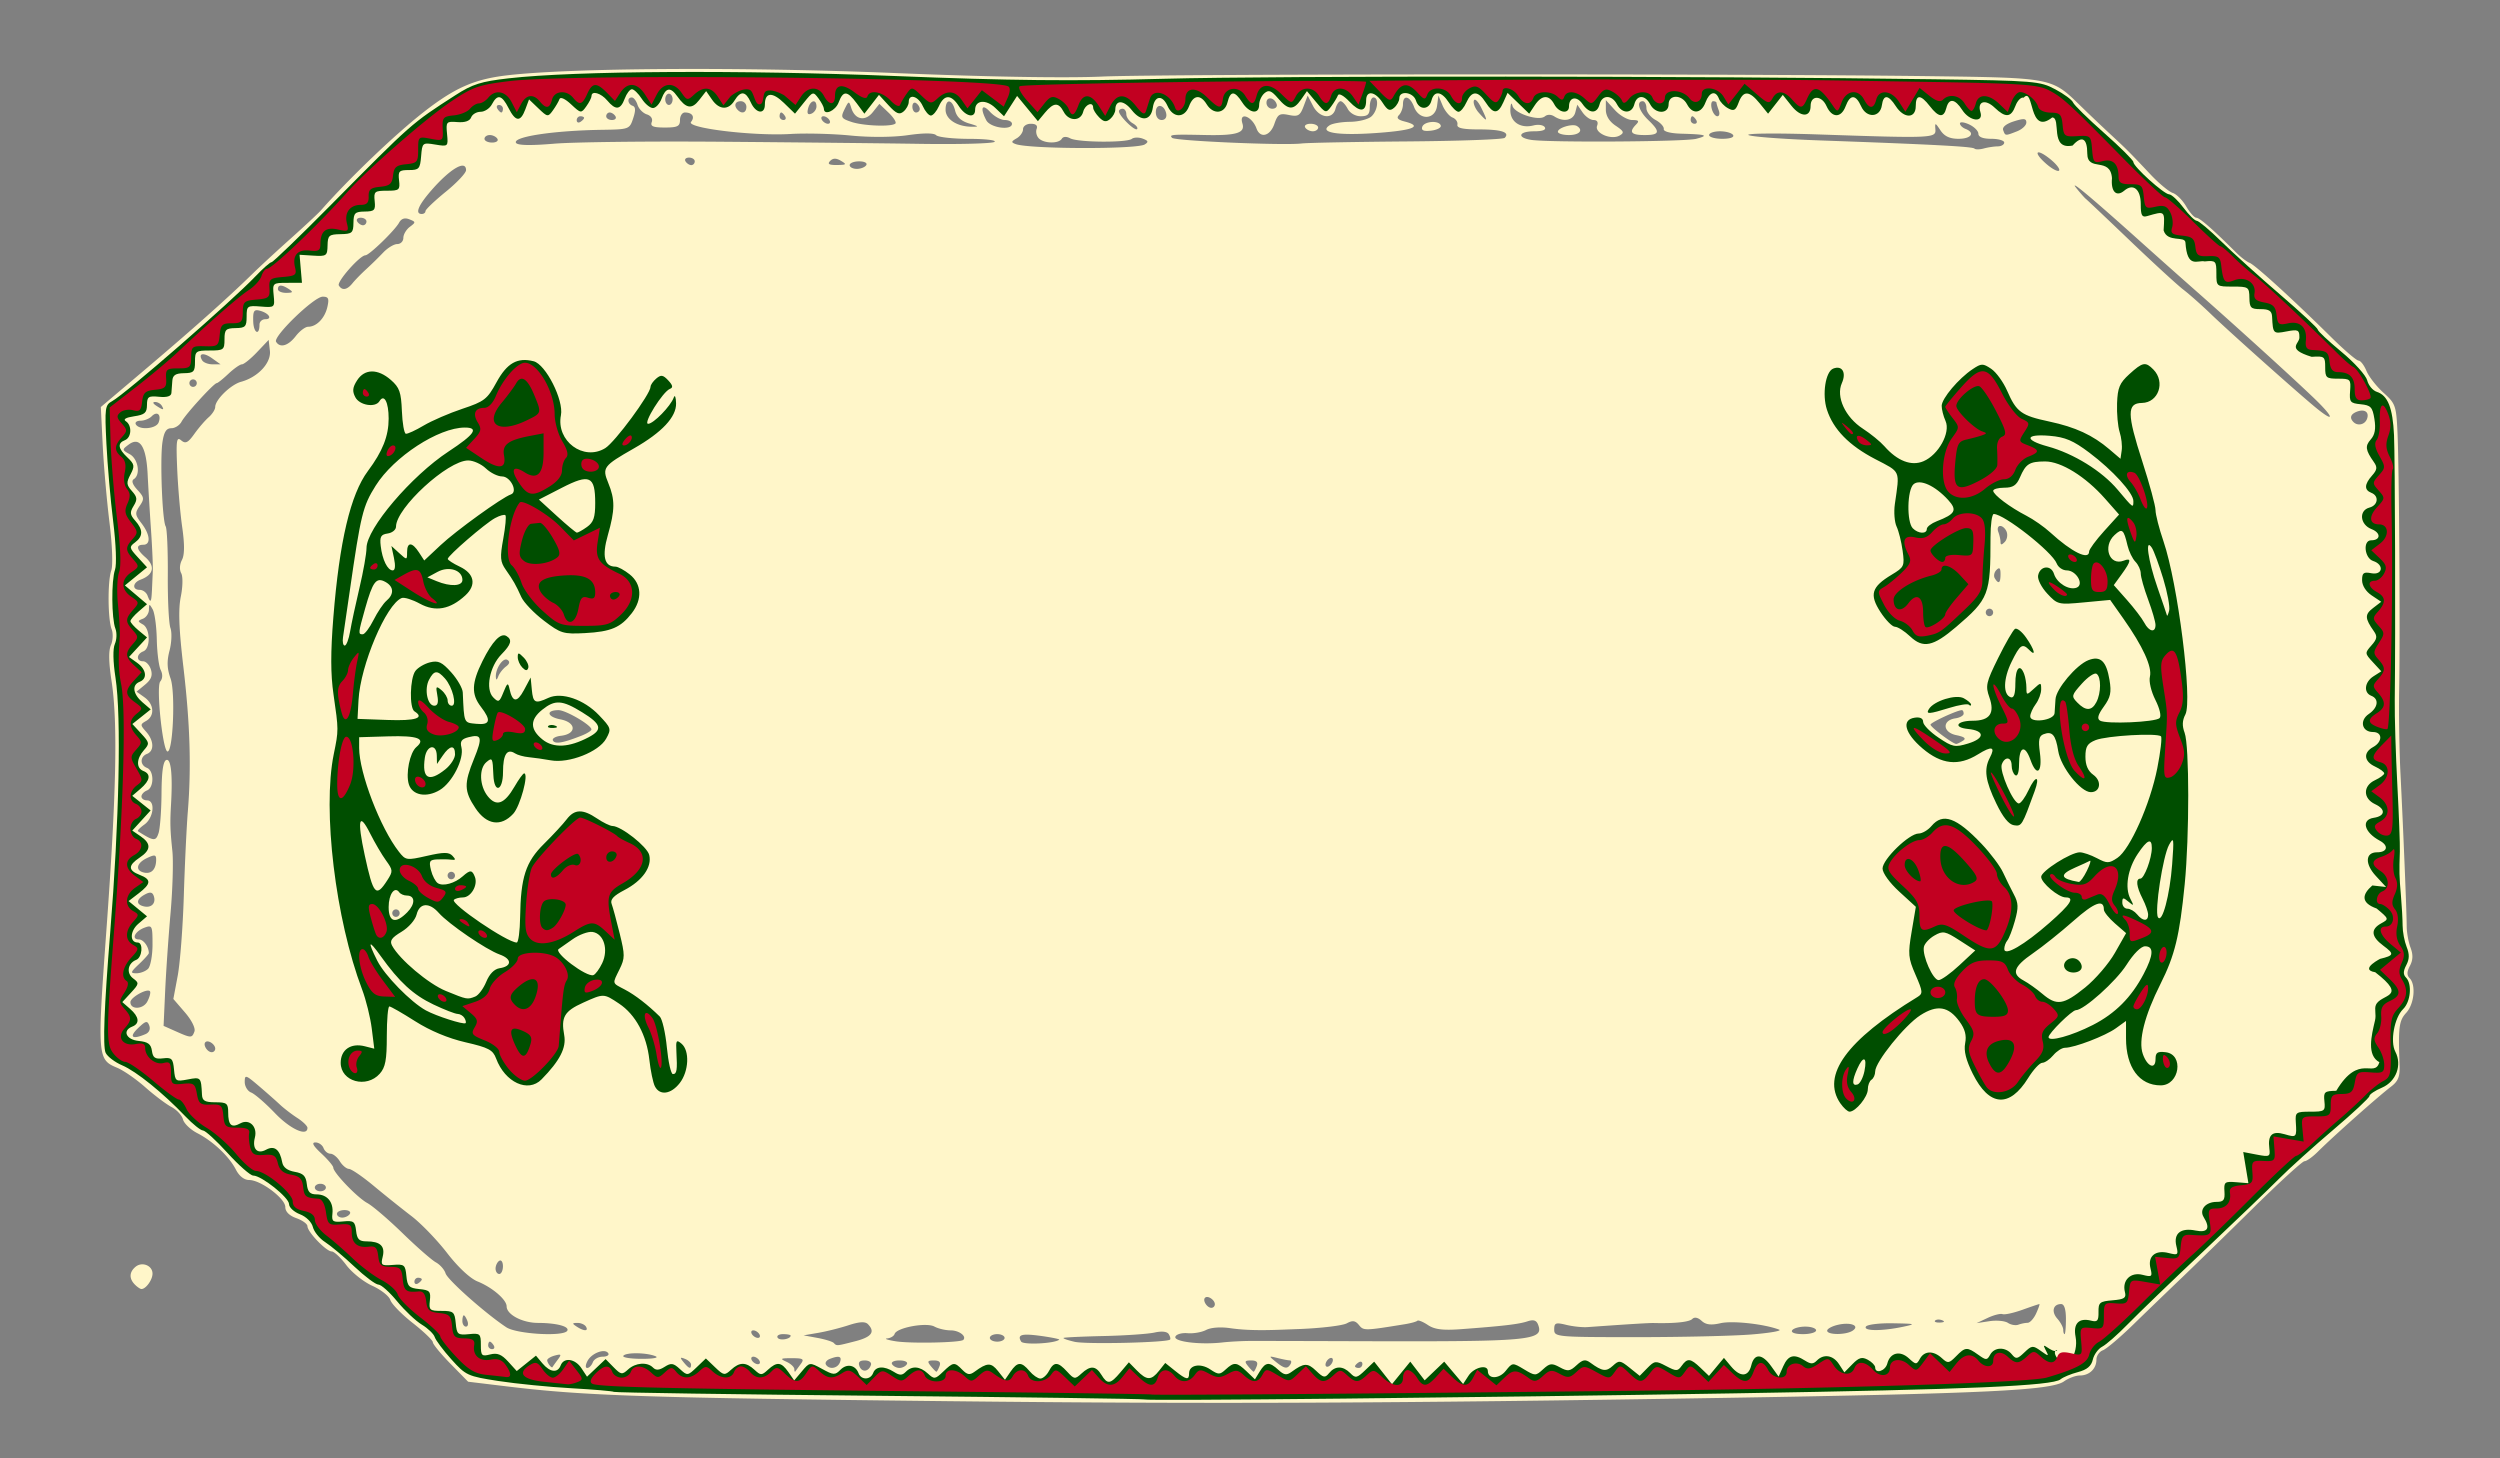
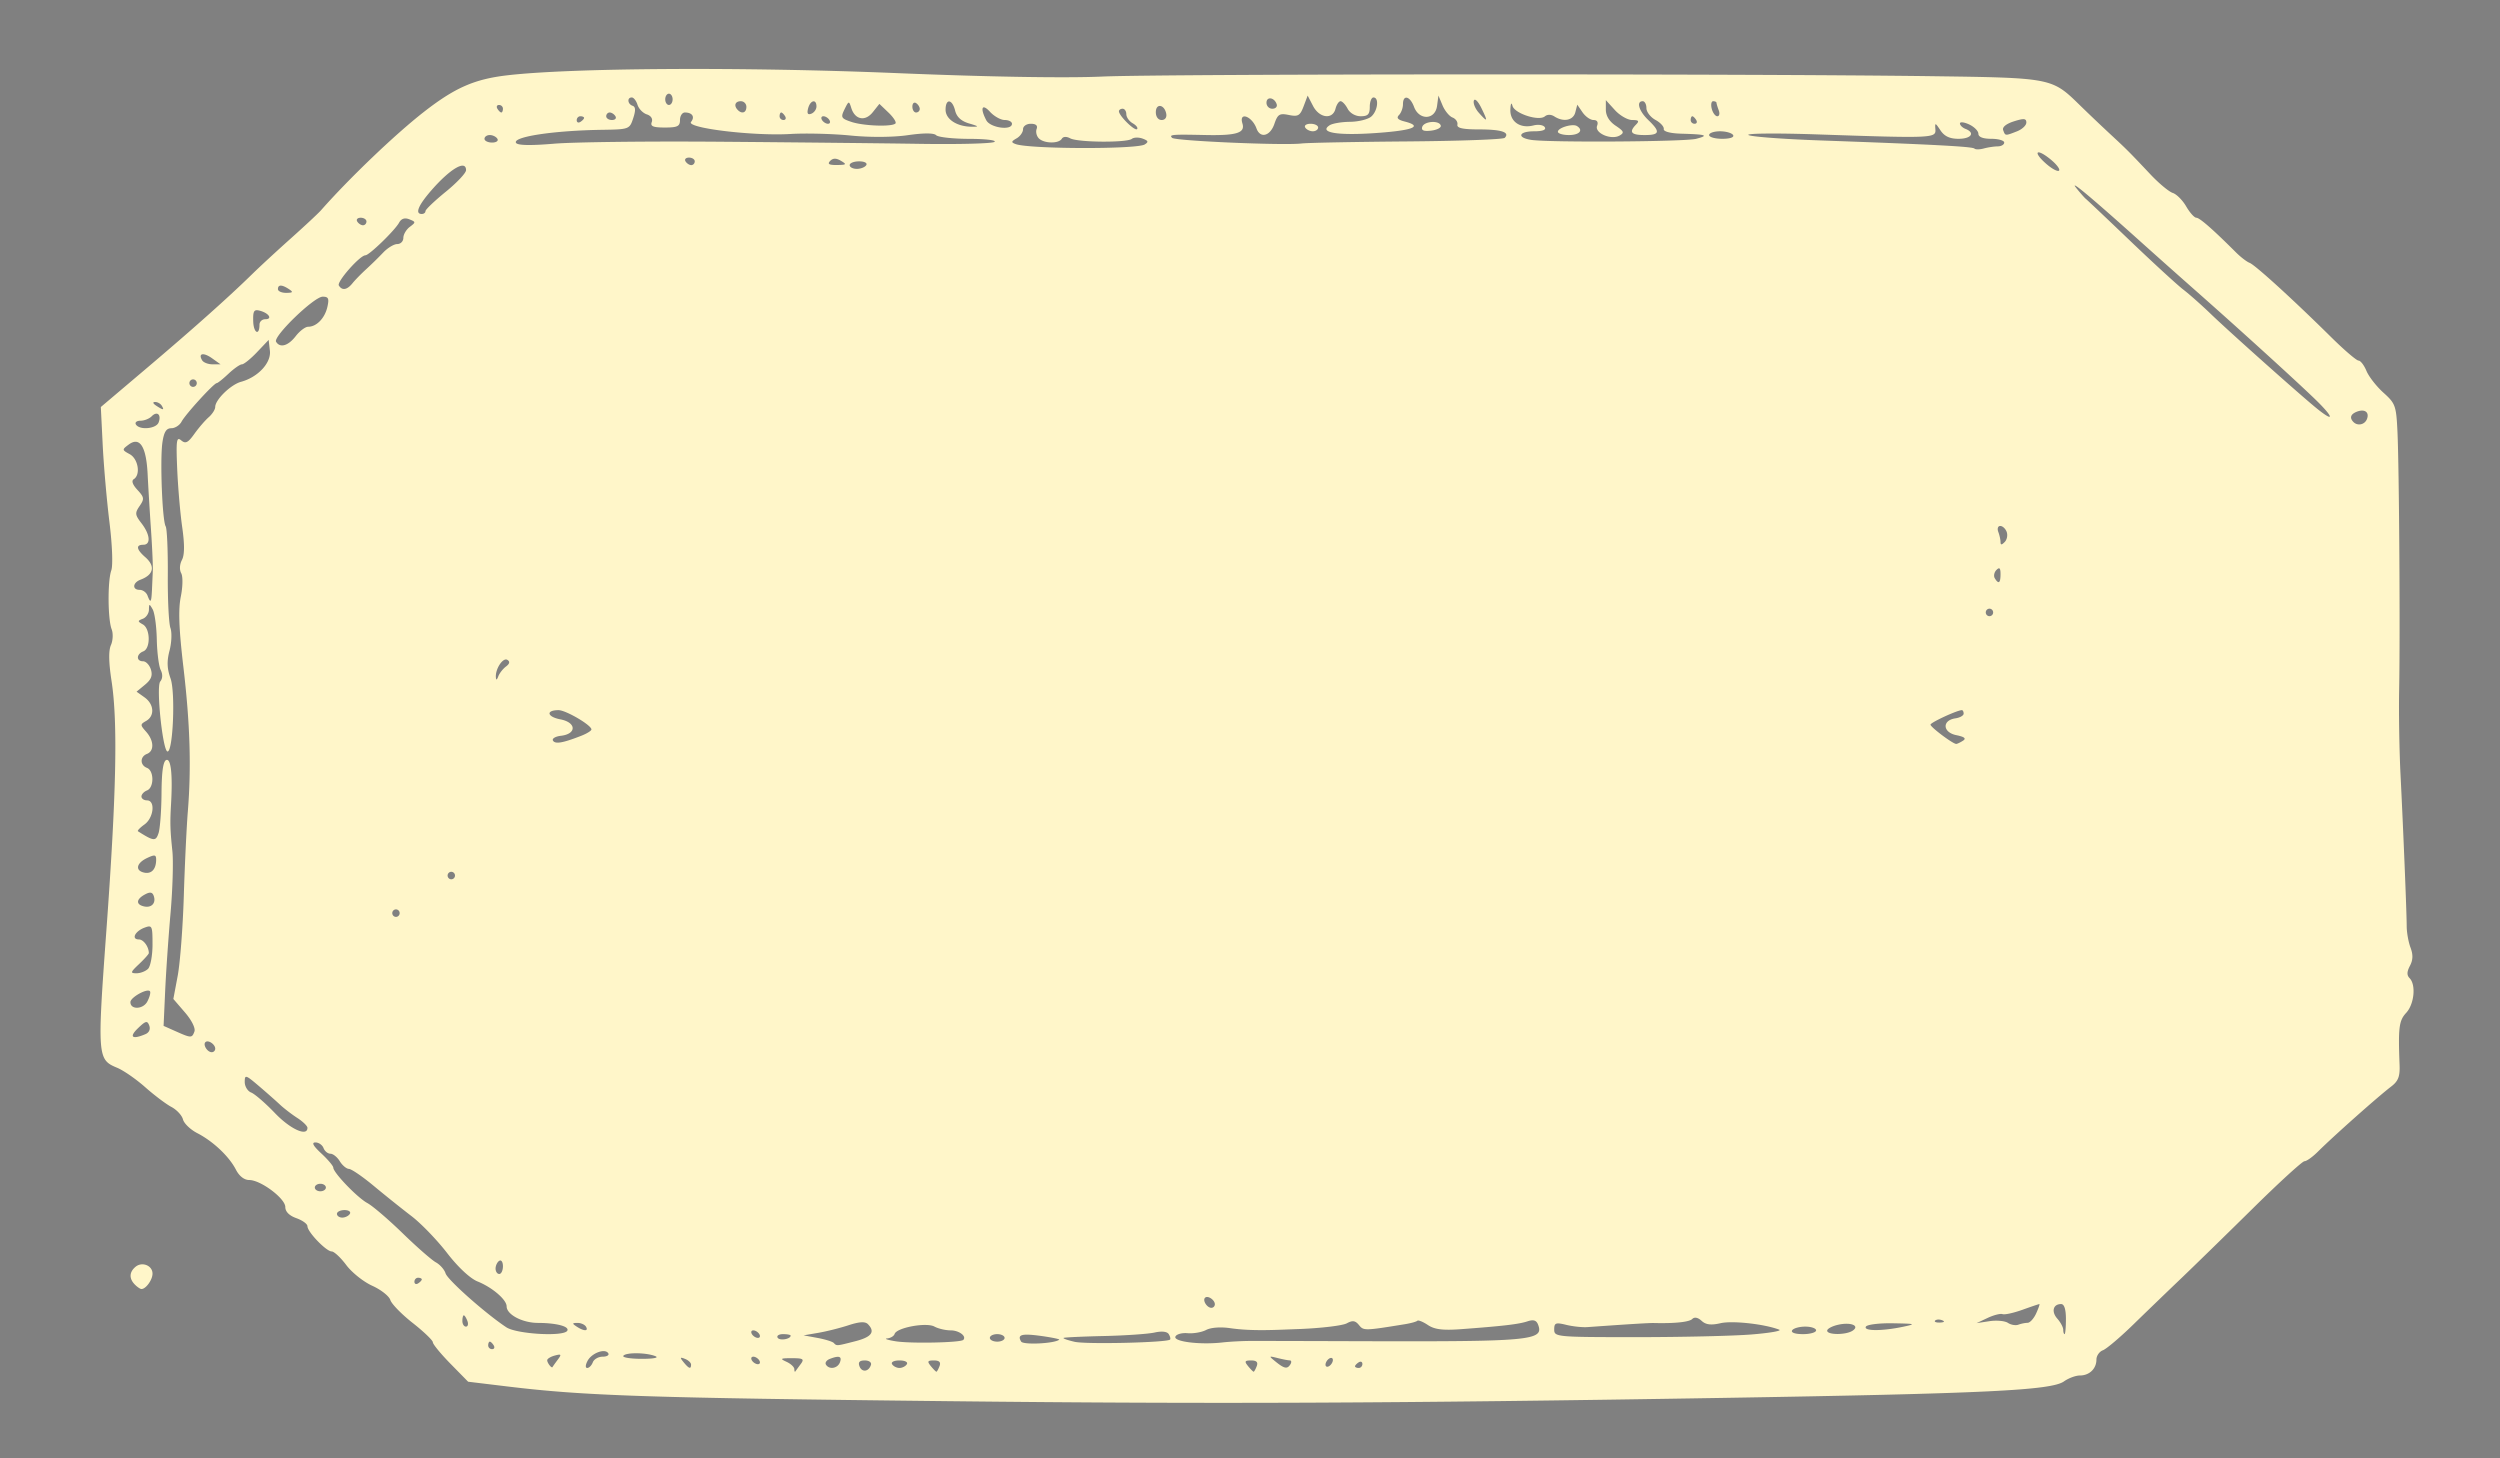
<svg xmlns="http://www.w3.org/2000/svg" width="600" height="350" viewBox="0 0 600 350">
  <rect x="0" y="0" width="600" height="350" fill="#808080" stroke="none" />
  <path d="M227.823 336.286c-73.176-.814-87.436-1.289-106.005-3.531l-9.468-1.144-4.233-4.313c-2.327-2.372-4.232-4.689-4.232-5.148 0-.46-2.176-2.546-4.835-4.637-2.66-2.091-5.074-4.568-5.366-5.505-.292-.937-2.243-2.475-4.335-3.418-2.092-.943-4.904-3.184-6.248-4.98-1.344-1.795-2.92-3.264-3.5-3.264-1.305 0-5.815-4.694-5.815-6.05 0-.545-1.196-1.416-2.656-1.934-1.705-.606-2.656-1.563-2.656-2.672 0-2.063-5.903-6.485-8.656-6.485-1.198 0-2.4-.934-3.194-2.48-1.626-3.175-5.478-6.816-9.278-8.771-1.639-.843-3.184-2.327-3.432-3.297-.25-.97-1.498-2.315-2.775-2.99-1.277-.674-4.114-2.813-6.306-4.754-2.19-1.94-5.226-4.039-6.746-4.662-4.695-1.928-4.757-2.722-2.548-33.038 2.403-32.977 2.75-49.922 1.226-59.826-.682-4.434-.728-7.247-.14-8.57.48-1.084.56-2.783.177-3.775-.939-2.43-.998-11.556-.092-14.15.42-1.202.233-6.108-.441-11.561-.645-5.21-1.374-13.561-1.622-18.559l-.45-9.086 10.851-9.19c11.2-9.485 19.87-17.213 25.475-22.706 1.772-1.737 5.948-5.594 9.28-8.57 3.33-2.978 6.594-6.022 7.25-6.767 6.778-7.683 17.66-18.097 24.54-23.485 7.49-5.865 12.192-7.95 20.018-8.878 15.322-1.817 56.833-2.062 93.376-.551 22.246.92 40.677 1.23 49.575.835 14.628-.649 153.765-.708 199.228-.085 28.665.393 28.66.392 35.37 6.955a453.85 453.85 0 007.242 6.893c4.123 3.822 4.507 4.206 9.718 9.73 2.024 2.146 4.428 4.143 5.341 4.438.914.296 2.367 1.756 3.23 3.245.864 1.49 1.96 2.708 2.435 2.708.786 0 3.98 2.794 9.504 8.316 1.133 1.132 2.606 2.261 3.274 2.51 1.313.486 10.393 8.76 19.557 17.816 3.137 3.102 6.1 5.639 6.583 5.639.482 0 1.34 1.116 1.906 2.48.565 1.365 2.401 3.719 4.08 5.23 2.886 2.601 3.068 3.115 3.366 9.473.4 8.56.661 48.734.4 61.754-.108 5.458.037 14.592.323 20.298.682 13.579 1.478 33.118 1.49 36.537.004 1.488.415 3.786.912 5.105.644 1.707.604 2.971-.137 4.382-.753 1.434-.773 2.256-.074 2.969 1.563 1.593 1.111 6.216-.812 8.302-1.746 1.895-1.948 3.475-1.599 12.534.107 2.769-.323 3.872-2.005 5.157-3.195 2.438-13.825 11.887-17.667 15.703-1.236 1.227-2.655 2.231-3.155 2.231s-6.062 5.083-12.36 11.296c-6.3 6.213-14.1 13.825-17.334 16.915-3.235 3.09-8.414 8.085-11.509 11.099-3.095 3.014-6.324 5.741-7.176 6.061-.852.32-1.55 1.325-1.55 2.234 0 2.188-1.69 3.817-3.963 3.817-1.012 0-2.732.638-3.824 1.417-3.026 2.16-18.735 2.919-82.068 3.967-78.118 1.293-122.867 1.483-185.465.786zm-35.641-8.921c.891-1.2.587-1.399-2.141-1.399-2.747 0-2.923.117-1.29.86 1.04.473 1.89 1.271 1.89 1.774 0 .503.114.746.251.539.138-.207.718-1.005 1.29-1.774zm16.848.214c.194-.595-.458-1.071-1.466-1.071-1.274 0-1.66.416-1.293 1.39.58 1.54 2.212 1.351 2.759-.32zm16.458.282c.353-.937-.06-1.353-1.342-1.353-1.545 0-1.669.223-.749 1.353.606.744 1.21 1.353 1.342 1.353.131 0 .468-.609.749-1.353zm76.133 0c.353-.937-.06-1.353-1.341-1.353-1.545 0-1.67.223-.75 1.353.607.744 1.21 1.353 1.342 1.353.132 0 .469-.609.75-1.353zm-167.778-1.508c.98-1.31.89-1.444-.693-1.022-1.002.267-1.822.776-1.822 1.131 0 .655 1.094 2.04 1.284 1.624.056-.124.61-.904 1.23-1.733zm8.429.606c.28-.745 1.342-1.354 2.36-1.354 1.018 0 1.627-.367 1.355-.817-.76-1.253-3.982-.067-4.98 1.832-.52.992-.548 1.692-.066 1.692.452 0 1.05-.61 1.33-1.353zm23.582.547c0-.443-.654-1.061-1.453-1.374-1.215-.475-1.27-.343-.334.806 1.275 1.565 1.787 1.728 1.787.568zm35.731-.547c.544-1.444-.202-1.69-2.456-.808-.767.3-1.174.91-.905 1.353.772 1.273 2.8.943 3.361-.545zm16.058.45c.311-.513-.451-.901-1.77-.901-1.32 0-2.083.388-1.771.902.3.496 1.097.902 1.77.902s1.47-.406 1.77-.902zm92.068 0c.301-.495.225-.907-.169-.914-.394-.007-1.712-.26-2.93-.564-2.158-.537-2.169-.516-.442.886 2.087 1.694 2.8 1.814 3.541.593zm10.18-1.008c0-.496-.397-.651-.884-.344-.487.306-.886.963-.886 1.46 0 .495.399.65.886.344.487-.307.885-.964.885-1.46zm7.083.956c0-.526-.398-.705-.885-.398-.487.306-.885.736-.885.955 0 .219.398.398.885.398s.885-.43.885-.955zm-144.742-.85c-.301-.496-.946-.902-1.433-.902-.487 0-.639.406-.338.903.301.496.946.902 1.433.902.486 0 .639-.406.338-.902zm-24.952-1.031c-2.208-.888-7.162-.928-7.686-.064-.237.39 1.757.709 4.431.709 2.858 0 4.2-.266 3.255-.645zm-38.788-2.577c-.301-.496-.723-.902-.938-.902-.214 0-.39.406-.39.902s.422.902.938.902c.515 0 .69-.406.39-.902zm86.807-1.01c3.893-.998 4.809-2.248 2.999-4.092-.656-.67-2.041-.591-4.648.261-2.042.668-5.306 1.488-7.254 1.822l-3.541.607 3.33.614c1.83.338 3.59.881 3.91 1.207.741.755.58.768 5.204-.418zm25.888-.312c.86-.878-1.007-2.287-3.031-2.287-1.221 0-2.974-.411-3.897-.914-1.946-1.062-9.056.254-9.551 1.768-.171.523-.975 1.008-1.787 1.079-.811.07.118.381 2.066.691 3.597.573 15.551.324 16.2-.337zm23.03-.054c.153-.134-1.765-.53-4.262-.88-4.744-.664-5.9-.347-4.879 1.337.517.852 8.075.474 9.141-.457zm26.59-.018c.17-.16.033-.747-.305-1.305-.385-.635-1.663-.78-3.409-.39-1.536.344-6.976.72-12.088.836-5.113.116-9.495.318-9.738.449-.244.13.952.555 2.656.944 2.778.633 22.12.182 22.884-.534zm19.166.324c1.948-.008 13.301.018 25.23.057 42.325.136 45.379-.139 43.944-3.95-.404-1.071-1.104-1.294-2.552-.814-2.069.686-5.785 1.125-15.865 1.873-4.45.33-6.425.087-8.038-.99-1.175-.785-2.317-1.244-2.536-1.02-.22.223-1.582.598-3.028.832-9.705 1.575-9.852 1.578-10.98.192-.878-1.078-1.53-1.169-2.924-.409-.987.539-6.024 1.15-11.195 1.358-5.662.196-11.31.59-16.793-.198-2.26-.34-4.638-.163-5.755.427-1.046.553-3.053.904-4.46.78-1.408-.124-2.729.259-2.935.85-.415 1.192 5.978 1.974 11.248 1.376 1.704-.193 4.692-.357 6.64-.364zm-110.216-1.282c0-.195-.82-.354-1.823-.354-1.003 0-1.588.388-1.3.862.473.78 3.123.348 3.123-.508zm51.345.548c0-.496-.796-.902-1.77-.902s-1.77.406-1.77.902.796.902 1.77.902 1.77-.406 1.77-.902zm-58.87-.902c-.301-.497-.946-.903-1.433-.903-.487 0-.639.406-.338.903.301.496.946.902 1.433.902.486 0 .639-.406.338-.902zm238.139.08c4.382-.354 7.37-.873 6.64-1.152-3.556-1.358-11.231-2.207-14.066-1.556-2.31.531-3.54.379-4.564-.566-.88-.81-1.714-.975-2.238-.44-.717.73-4.226 1.098-9.232.968-1.132-.029-6.119.278-15.935.98-1.217.088-3.508-.157-5.09-.544-2.526-.617-2.878-.48-2.878 1.124 0 1.78.511 1.827 19.698 1.829 10.833 0 23.282-.288 27.665-.643zm-284.236-.88c.626-1.032-2.522-1.879-7.044-1.895-3.728-.012-7.5-2.007-7.5-3.965 0-1.607-3.435-4.555-6.964-5.977-1.803-.727-4.704-3.436-7.34-6.854-2.397-3.109-6.235-7.084-8.528-8.835-2.293-1.75-6.36-5.006-9.038-7.235-2.678-2.23-5.364-4.071-5.969-4.093-.604-.022-1.596-.852-2.204-1.845-.609-.992-1.62-1.804-2.249-1.804-.628 0-1.372-.609-1.652-1.353-.28-.744-1.153-1.353-1.94-1.353-.995 0-.562.808 1.422 2.655 1.57 1.46 2.855 2.983 2.858 3.383.007 1.215 5.77 7.21 8.19 8.52 1.25.676 5.052 3.93 8.449 7.233 3.397 3.302 6.99 6.448 7.986 6.99.995.543 2.041 1.734 2.326 2.647.486 1.562 9.561 9.613 14.58 12.936 2.476 1.639 13.74 2.29 14.617.845zm299.728-.103c0-.496-1.172-.902-2.604-.902-1.432 0-2.85.406-3.15.902-.326.537.728.903 2.603.903 1.733 0 3.15-.406 3.15-.903zm8.726.1c1.867-1.206-.348-2.139-3.436-1.448-1.449.324-2.634.963-2.634 1.42 0 1.045 4.463 1.065 6.07.027zm51.231-2.806c0-2.366-.398-3.608-1.155-3.608-1.931 0-2.4 1.824-.903 3.51.778.877 1.414 2.069 1.414 2.65s.145 1.057.322 1.057c.177 0 .322-1.624.322-3.609zm-355.196 1.804c-.301-.496-1.221-.896-2.044-.888-1.29.012-1.314.135-.17.888 1.734 1.142 2.906 1.142 2.214 0zm316.043.052c3.29-.694 3.122-.754-2.382-.85-3.258-.057-6.17.302-6.47.798-.658 1.084 3.833 1.11 8.852.052zm-344.494-1.405c-.28-.744-.667-1.353-.858-1.353-.191 0-.348.609-.348 1.353s.386 1.353.858 1.353c.471 0 .628-.609.348-1.353zm374.444.444c.57-.003 1.495-1.019 2.058-2.255.563-1.237.911-2.248.775-2.248s-1.973.62-4.082 1.378c-2.11.758-4.25 1.226-4.76 1.039-.508-.187-2.12.223-3.58.91l-2.656 1.252 3.099-.47c1.704-.26 3.696-.076 4.426.407.73.482 1.859.679 2.507.436.649-.243 1.644-.445 2.213-.449zm-20.489-.609c-.639-.26-1.402-.229-1.697.071-.294.3.23.513 1.162.474 1.032-.043 1.241-.257.535-.545zm-174.565-3.841c0-1.065-1.726-2.203-2.36-1.557-.635.646.483 2.406 1.527 2.406a.844.844 0 00.833-.85zm-190.334-5.97c0-.22-.398-.398-.885-.398s-.885.43-.885.955c0 .525.398.704.885.398.487-.307.885-.737.885-.956zm19.476-3.158c0-1.022-.398-1.607-.885-1.3-.487.307-.885 1.142-.885 1.857 0 .715.398 1.3.885 1.3s.885-.835.885-1.857zm-36.739-12.577c.301-.496-.273-.902-1.275-.902-1.003 0-1.823.406-1.823.902s.574.902 1.275.902c.702 0 1.522-.406 1.823-.902zm-5.754-6.315c0-.496-.598-.902-1.328-.902-.73 0-1.328.406-1.328.902s.598.902 1.328.902c.73 0 1.328-.406 1.328-.902zm-4.426-14.33c0-.44-1.096-1.506-2.435-2.37-1.339-.864-3.231-2.321-4.205-3.237-.974-.916-3.264-2.937-5.09-4.49-3.115-2.65-3.32-2.705-3.32-.898 0 1.06.697 2.197 1.55 2.528.851.33 3.415 2.55 5.696 4.933 3.701 3.866 7.804 5.723 7.804 3.534zm-22.132-18.996c0-1.064-1.727-2.203-2.361-1.556-.634.646.483 2.405 1.528 2.405a.844.844 0 00.833-.849zm-16.72-3.5c.862-.37 1.213-1.184.885-2.055-.467-1.24-.851-1.145-2.737.676-2.19 2.115-1.338 2.75 1.852 1.38zm11.728-.613c.297-.787-.656-2.707-2.274-4.586l-2.785-3.232 1.045-5.563c.575-3.06 1.233-11.653 1.463-19.095.23-7.443.664-16.577.965-20.299.86-10.616.541-21.053-1.062-34.713-1.08-9.197-1.248-13.763-.623-16.871.486-2.418.527-4.86.096-5.646-.448-.815-.376-2.118.175-3.167.644-1.225.664-3.695.064-7.905-.48-3.368-1.02-9.673-1.201-14.01-.285-6.81-.155-7.738.954-6.8 1.045.883 1.635.594 3.172-1.556 1.038-1.453 2.589-3.253 3.445-4 .857-.748 1.558-1.857 1.558-2.465 0-1.722 3.743-5.364 6.197-6.03 4.058-1.103 7.257-4.54 6.926-7.44l-.3-2.615-2.783 2.932c-1.53 1.613-3.163 2.932-3.627 2.932-.464 0-1.918 1.015-3.231 2.255-1.314 1.24-2.583 2.256-2.82 2.256-.677 0-7.512 7.486-8.443 9.247-.459.868-1.566 1.578-2.46 1.578-1.2 0-1.758.887-2.129 3.383-.607 4.095-.038 18.826.78 20.174.322.53.551 5.798.51 11.706-.04 5.907.242 11.61.628 12.674.386 1.063.292 3.496-.208 5.407-.676 2.579-.613 4.311.241 6.72 1.185 3.338.601 17.52-.72 17.52-1.151 0-2.779-15.537-1.76-16.788.59-.725.631-1.734.112-2.776-.449-.9-.87-4.2-.937-7.336-.066-3.134-.51-6.382-.989-7.217-.8-1.398-.87-1.391-.895.09-.015.884-.668 1.858-1.452 2.164-1.31.512-1.31.623 0 1.37 1.805 1.03 1.876 5.766.097 6.462-1.69.66-1.734 2.38-.06 2.38.698 0 1.545.888 1.883 1.974.453 1.453.08 2.414-1.412 3.646l-2.027 1.673 1.915 1.366c2.302 1.644 2.492 4.453.383 5.656-1.45.828-1.45.963 0 2.597 1.884 2.121 1.98 4.62.203 5.315-1.712.67-1.712 2.69 0 3.359 1.723.674 1.723 4.74 0 5.413-.73.285-1.328.938-1.328 1.45 0 .511.598.93 1.328.93 2.063 0 1.62 4.2-.61 5.792-1.067.761-1.764 1.494-1.55 1.63 3.803 2.406 4.27 2.448 4.933.446.365-1.102.687-5.42.716-9.595.036-5.23.396-7.709 1.159-7.97 1.115-.38 1.53 3.528 1.126 10.6-.26 4.537-.212 6.213.32 11.276.26 2.48.062 9.18-.44 14.885-.504 5.706-1.085 14.129-1.293 18.717l-.379 8.342 2.878 1.282c3.747 1.67 3.925 1.673 4.526.076zm-10.644-9.612c-.471-.927-4.711 1.368-4.719 2.555-.012 1.87 3.05 1.765 4.056-.14.53-1.003.828-2.09.663-2.415zm-.476-5.453c.584-.596 1.062-3.221 1.062-5.835 0-4.516-.097-4.716-1.946-4.019-2.29.864-3.206 2.817-1.32 2.817 1.102 0 2.38 1.759 2.38 3.274 0 .232-1.053 1.416-2.342 2.633-2.091 1.976-2.158 2.212-.62 2.212.948 0 2.201-.487 2.786-1.082zm60.375-13.352a.896.896 0 00-.885-.902.896.896 0 00-.885.902c0 .496.398.902.885.902a.896.896 0 00.885-.902zm-59.04-4.187c-.331-.878-.894-.95-2.132-.275-2.103 1.147-2.163 2.422-.133 2.858 1.804.387 2.908-.872 2.264-2.583zm72.32-4.834a.896.896 0 00-.886-.902.896.896 0 00-.885.902c0 .496.398.902.885.902a.896.896 0 00.886-.902zm-71.721-3.75c.011-1.27-.317-1.337-2.193-.45-2.562 1.21-2.908 3.018-.67 3.498 1.734.372 2.842-.807 2.863-3.047zm102.041-29.8c1.34-.522 2.43-1.206 2.424-1.518-.02-1.04-6.137-4.626-7.892-4.626-3.103 0-2.786 1.59.44 2.208 3.861.738 3.956 3.494.137 3.943-1.343.157-2.203.681-1.91 1.164.536.885 2.332.576 6.801-1.17zm331.607 1.186c.83-.536.354-.929-1.616-1.33-3.292-.671-3.448-3.563-.217-4.033 1.09-.159 1.983-.666 1.983-1.128 0-.462-.191-.84-.425-.84-1.113 0-7.54 2.973-7.527 3.482.016.614 5.397 4.648 6.169 4.624.25-.007.985-.356 1.633-.775zm-349.699-17.793c.902-.676 1.01-1.184.344-1.604-1.03-.649-2.883 2.106-2.765 4.114.05.826.227.776.587-.167.284-.744 1.11-1.798 1.834-2.343zm356.931-12.993a.896.896 0 00-.885-.902.896.896 0 00-.885.902c0 .496.398.902.885.902a.896.896 0 00.885-.902zm-441.893-5.187c.062-1.365.156-3.496.209-4.736.052-1.24-.142-5.706-.433-9.924-.29-4.217-.654-10.22-.807-13.337-.329-6.67-1.882-9.085-4.56-7.089-1.618 1.206-1.61 1.276.26 2.296 2.042 1.114 2.666 4.931.98 5.993-.616.387-.307 1.3.871 2.578 1.643 1.783 1.696 2.166.527 3.866-1.163 1.693-1.117 2.12.456 4.158 2.08 2.693 2.282 5.144.425 5.144-1.83 0-1.662 1.111.442 2.948 2.5 2.18 2.081 4.235-1.106 5.434-1.909.718-2.046 2.443-.194 2.443.746 0 1.585.61 1.866 1.353.723 1.922.935 1.697 1.064-1.127zm443.664-4.015c0-1.457-.262-1.718-.986-.98-.541.552-.717 1.445-.39 1.984.916 1.51 1.376 1.174 1.376-1.004zm1.473-10.133c-.293-.778-.986-1.414-1.54-1.414-.556 0-.767.64-.47 1.427.295.785.537 1.88.537 2.436 0 .736.27.732 1.002-.014.552-.562.764-1.658.47-2.435zM38.07 101.385c.702-1.867-.353-2.81-1.658-1.48-.576.588-1.788 1.068-2.693 1.068s-1.4.406-1.099.902c.859 1.416 4.867 1.055 5.45-.49zm530.008-.834c.616-1.635-.563-2.474-2.442-1.74-1.494.584-1.789 1.473-.818 2.463 1.019 1.038 2.74.656 3.26-.723zm-12.477-4.765c-4.706-4.555-18.738-17.303-28.997-26.344a2234.953 2234.953 0 01-12.837-11.424c-11.862-10.652-17.3-15.192-15.492-12.934.974 1.216 2.03 2.415 2.348 2.663.318.248 5.12 4.795 10.67 10.105 5.55 5.31 11.267 10.552 12.701 11.651 1.435 1.099 4.402 3.728 6.593 5.842 4.395 4.24 21.525 19.514 25.418 22.664 4.396 3.556 4.146 2.18-.404-2.223zM38.817 97.364c-.3-.496-1.021-.895-1.601-.888-.634.008-.525.363.273.888 1.701 1.12 2.008 1.12 1.328 0zm8.41-5.412a.896.896 0 00-.885-.902.896.896 0 00-.885.902c0 .496.398.902.885.902a.896.896 0 00.885-.902zm3.681-5.956c-2.085-1.489-3.421-1.219-2.39.483.322.529 1.446.962 2.5.962h1.915zm20.064-5.321c.957-1.24 2.304-2.255 2.993-2.255 1.997 0 3.988-2.05 4.6-4.737.466-2.04.266-2.48-1.123-2.48-2.07 0-11.95 9.559-11.184 10.82.945 1.559 2.902.998 4.714-1.348zm-8.695-2.76c0-.715.621-1.3 1.38-1.3 1.809 0 .895-1.46-1.276-2.038-1.427-.38-1.68.02-1.61 2.542.079 2.821 1.506 3.576 1.506.796zm7.082-8.517c-1.716-1.13-2.656-1.13-2.656 0 0 .496.897.896 1.992.889 1.611-.012 1.738-.182.664-.889zm15.236-1.416c.628-.778 2.114-2.3 3.303-3.383a94.277 94.277 0 004.085-3.997c1.058-1.116 2.576-2.03 3.372-2.03.796 0 1.448-.665 1.448-1.479 0-.813.697-2.002 1.549-2.642 1.466-1.1 1.46-1.197-.11-1.817-1.111-.44-1.923-.173-2.461.807-1.027 1.87-7.168 7.82-8.082 7.83-1.326.015-6.915 6.357-6.38 7.24.78 1.284 1.97 1.092 3.276-.529zM87.95 53.16c0-.496-.621-.902-1.38-.902-.76 0-1.134.406-.833.902.3.496.922.902 1.38.902.458 0 .833-.406.833-.902zm14.164-2.49c0-.378 2.191-2.469 4.87-4.646 2.677-2.178 4.868-4.508 4.868-5.178 0-2.567-3.715-.426-8.252 4.755-3.226 3.683-4.08 5.754-2.37 5.754.486 0 .884-.308.884-.686zm389.998-12.437c-3.418-2.783-4.344-1.833-1.039 1.067 1.396 1.223 2.79 1.964 3.099 1.646.309-.318-.618-1.539-2.06-2.713zm-284.207 1.395c.31-.512-.434-.903-1.719-.903-1.246 0-2.265.406-2.265.903 0 .496.773.902 1.718.902s1.965-.406 2.266-.902zm-41.166-.903c0-.496-.62-.902-1.38-.902-.759 0-1.134.406-.833.902.301.497.922.903 1.38.903.459 0 .833-.406.833-.903zm35.105-.12c-1.172-.694-1.912-.687-2.612.027-.712.726-.27.988 1.635.968 2.29-.024 2.41-.147.977-.995zm72.9-3.94c.955-.601.85-.895-.502-1.396-.942-.35-2.11-.324-2.598.056-1.226.958-12.944.865-14.774-.117-.918-.493-1.707-.453-2.044.102-.74 1.219-4.277 1.15-5.51-.107-.546-.557-.782-1.572-.525-2.256.307-.813-.176-1.243-1.397-1.243-1.04 0-1.865.58-1.865 1.309 0 .72-.697 1.707-1.55 2.194-1.308.749-1.342.962-.22 1.374 3.296 1.209 29.087 1.28 30.984.085zm204.719.464c.852-.007 1.549-.418 1.549-.914 0-.496-1.394-.902-3.099-.902-1.999 0-3.098-.43-3.098-1.209 0-.664-.996-1.67-2.213-2.236-1.217-.565-2.213-.674-2.213-.241 0 .432.597 1.02 1.328 1.305 2.397.938 1.389 2.38-1.663 2.38-2.11 0-3.389-.597-4.343-2.03-1.263-1.894-1.344-1.91-1.215-.225.162 2.113-.607 2.146-28.51 1.195-9.427-.32-16.797-.258-16.378.14.42.397 8.133.985 17.14 1.307 27.06.967 36.646 1.473 37.124 1.961.25.255 1.262.243 2.248-.027.987-.27 2.49-.497 3.343-.504zm-306.527-1.112c17.285.14 38.894.368 48.019.509 9.125.14 17.093-.069 17.706-.465.612-.396-2.093-.727-6.013-.735-3.92-.007-7.508-.403-7.975-.878-.54-.551-3.01-.553-6.802-.006-3.553.513-9.082.548-13.714.087-4.268-.425-10.749-.594-14.4-.375-8.94.536-25.11-1.42-23.91-2.891.987-1.213.305-2.265-1.468-2.265-.65 0-1.18.812-1.18 1.804 0 1.512-.59 1.805-3.636 1.805-2.812 0-3.525-.297-3.144-1.307.295-.785-.18-1.525-1.188-1.85-.924-.3-1.927-1.335-2.228-2.302-.3-.967-.919-1.759-1.373-1.759-1.177 0-1.024 1.587.193 2 .728.248.769 1.102.142 3.007-.86 2.614-.993 2.663-7.436 2.759-11.672.172-21.567 1.672-20.68 3.135.37.61 3.471.677 9.11.199 4.703-.399 22.692-.611 39.977-.472zm164.81-.074c12.496-.099 23.02-.484 23.385-.856 1.314-1.34-.756-2.025-6.12-2.027-3.962-.002-5.4-.32-5.233-1.155.126-.635-.402-1.4-1.174-1.702-.772-.302-1.849-1.61-2.392-2.907l-.989-2.358-.33 2.48c-.451 3.382-4.29 3.539-5.525.226-.974-2.611-2.656-3.01-2.656-.631 0 .893-.427 2.06-.95 2.592-.677.69-.294 1.136 1.328 1.55 4.552 1.165 2.083 2.151-6.952 2.779-9.214.64-13.71-.124-11.024-1.872.671-.437 2.866-.809 4.876-.826 2.01-.018 4.301-.578 5.09-1.246 1.573-1.33 1.964-4.6.55-4.6-.487 0-.885 1.014-.885 2.254 0 1.796-.445 2.256-2.182 2.256-1.276 0-2.576-.75-3.13-1.804-.521-.993-1.285-1.805-1.698-1.805-.413 0-.96.812-1.214 1.805-.686 2.673-3.87 2.274-5.399-.677l-1.285-2.481-.975 2.59c-.843 2.24-1.321 2.52-3.538 2.067-2.242-.457-2.678-.187-3.477 2.147-1.008 2.946-3.396 3.553-4.288 1.09-1.075-2.97-4.285-4.11-3.379-1.2.712 2.286-1.41 2.936-9.05 2.77-7.916-.17-8.601-.11-7.824.685.715.733 26.71 1.861 31.061 1.348 1.46-.172 12.88-.393 25.378-.492zm-24.494-3.337c-.3-.496.273-.902 1.276-.902 1.003 0 1.823.406 1.823.902s-.574.902-1.276.902c-.701 0-1.522-.406-1.823-.902zm28.085-.156c.455-1.39 4.121-1.632 4.45-.295.12.496-.918 1.035-2.31 1.197-1.795.21-2.418-.053-2.14-.902zm-221.96 2.863c-.3-.497-1.121-.903-1.823-.903-.701 0-1.275.406-1.275.903 0 .496.82.902 1.823.902 1.002 0 1.576-.406 1.275-.902zm287.714 0c3.138-.814 2.43-1.06-3.54-1.228-2.696-.077-4.357-.516-4.248-1.124.098-.549-.798-1.531-1.992-2.182s-2.17-1.927-2.17-2.836c0-.908-.4-1.652-.886-1.652-1.613 0-.918 2.36 1.328 4.51 2.976 2.85 2.79 3.61-.885 3.61-3.244 0-3.817-.712-2.036-2.526.826-.842.62-1.083-.928-1.083-1.094 0-2.967-1.074-4.16-2.387l-2.172-2.387v2.283c0 1.476.832 2.839 2.35 3.852 1.991 1.33 2.137 1.69.955 2.364-2.025 1.155-6.064-.595-5.406-2.343.33-.875.017-1.382-.852-1.382-.755 0-1.942-.829-2.638-1.841l-1.266-1.841-.472 1.84c-.497 1.939-2.839 2.393-5.035.978-.784-.506-1.684-.51-2.272-.014-1.439 1.217-7.302-.691-7.775-2.53-.242-.938-.441-.584-.503.895-.122 2.905 2.373 4.624 5.537 3.815 1.174-.3 2.4-.107 2.726.43.381.628-.527.974-2.56.974-3.709 0-4.236 1.517-.716 2.06 4.315.667 36.872.456 39.616-.255zm-33.197-1.7c0-.958 3.546-2.012 4.58-1.361 1.606 1.012.584 2.158-1.924 2.158-1.461 0-2.656-.358-2.656-.796zm42.05.797c-.3-.496-1.719-.902-3.15-.902-1.432 0-2.604.406-2.604.902 0 .497 1.418.903 3.15.903 1.876 0 2.93-.366 2.604-.903zm68.109-.88c1.249-.483 2.27-1.438 2.27-2.12 0-.997-.589-1.053-2.999-.284-1.858.592-2.833 1.4-2.561 2.12.525 1.394.444 1.387 3.29.285zm-212.195-1.938c-.848-.484-1.541-1.468-1.541-2.188 0-.72-.399-1.308-.886-1.308s-.885.278-.885.618c0 1.064 3.817 4.814 4.349 4.272.278-.283-.189-.91-1.037-1.394zm-56.95.04c.283-.287-.468-1.463-1.67-2.613l-2.183-2.09-1.583 1.991c-1.827 2.3-4.285 1.82-5.165-1.008-.547-1.753-.606-1.742-1.616.31-.96 1.953-.825 2.204 1.64 3.031 2.917.979 9.746 1.224 10.577.38zm17.659-.01c-1.88-.555-2.961-1.551-3.337-3.076-.693-2.813-2.292-2.962-2.292-.213 0 2.265 2.687 4.034 6.197 4.081 1.92.026 1.844-.08-.568-.792zm10.306.082c0-.496-.781-.902-1.736-.902s-2.548-.889-3.541-1.974c-1.915-2.095-2.434-.908-.889 2.033.962 1.832 6.166 2.543 6.166.843zm-102.692-1.406c0-.22-.398-.398-.885-.398s-.885.43-.885.955c0 .526.398.705.885.398.487-.307.885-.737.885-.955zm58.87.504c-.3-.496-.945-.902-1.431-.902-.487 0-.64.406-.339.902s.946.902 1.433.902c.487 0 .639-.406.338-.902zm208.04 0c-.3-.496-.722-.902-.937-.902-.215 0-.39.406-.39.902s.421.902.937.902.691-.406.39-.902zM147.706 27.9c-.3-.496-.922-.902-1.38-.902-.458 0-.833.406-.833.902s.62.902 1.38.902c.76 0 1.134-.406.833-.902zm40.723 0c-.301-.496-.723-.902-.938-.902-.215 0-.39.406-.39.902s.422.902.937.902c.516 0 .692-.406.39-.902zm91.47-.602c-.432-2.263-2.5-2.574-2.5-.376 0 1.109.571 1.88 1.393 1.88.824 0 1.276-.614 1.106-1.504zm75.62-1.394c-.786-1.607-1.586-2.387-1.793-1.752-.207.63.325 1.934 1.18 2.898 2.147 2.416 2.257 2.211.613-1.146zm-159.566-.356c0-1.875-1.497-1.517-2.01.48-.312 1.218-.078 1.594.783 1.257.675-.264 1.227-1.046 1.227-1.737zm216.545.925c-.296-.785-.538-1.597-.538-1.804 0-.208-.36-.378-.802-.378-.441 0-.594.812-.34 1.805.255.992.858 1.804 1.34 1.804.483 0 .635-.642.34-1.427zm-291.793-.377c0-.497-.422-.903-.937-.903-.516 0-.692.406-.39.903.3.496.722.902.937.902.214 0 .39-.406.39-.902zm58.428-.452c0-.744-.597-1.353-1.328-1.353-1.382 0-1.756 1.067-.737 2.105 1.018 1.038 2.065.657 2.065-.752zm41.608.505c0-.467-.398-1.1-.885-1.407-.487-.306-.885.076-.885.85 0 .773.398 1.406.885 1.406s.885-.382.885-.85zm85.669-1.125c-.547-1.673-2.453-1.95-2.453-.357 0 .786.63 1.429 1.402 1.429.77 0 1.244-.483 1.05-1.072zM161.428 23.84c0-.744-.399-1.353-.886-1.353-.486 0-.885.609-.885 1.353s.399 1.353.885 1.353c.487 0 .886-.609.886-1.353zM32.355 308.284c-1.4-1.426-1.345-2.968.153-4.235 1.577-1.334 4.096-.335 4.096 1.625 0 1.487-1.587 3.693-2.656 3.693-.292 0-1.009-.487-1.593-1.083z" fill="#fff6c9" />
-   <path d="M274.614 335.867c-.165-.143-28.751-.535-63.525-.873-34.774-.337-63.462-.762-63.75-.944-.29-.181-4.903-.575-10.253-.874-5.35-.299-13.198-1.078-17.44-1.732-7.415-1.142-7.85-1.341-11.294-5.174-1.97-2.192-3.777-4.608-4.016-5.37-.24-.76-1.629-2.101-3.088-2.98-1.458-.878-4.133-3.401-5.942-5.608-1.81-2.206-3.828-4.01-4.484-4.01-.657 0-3.261-1.95-5.788-4.333-2.527-2.382-5.684-5.026-7.015-5.875-1.332-.849-2.65-2.473-2.93-3.61-.294-1.192-1.61-2.49-3.112-3.067-1.432-.551-2.604-1.644-2.604-2.428 0-1.572-6.618-6.85-8.59-6.85-.683 0-3.454-2.436-6.16-5.413-2.704-2.977-5.363-5.413-5.909-5.413-.545 0-2.445-1.522-4.22-3.383-5.394-5.649-11.77-10.8-15.152-12.24-1.763-.75-3.557-2.11-3.987-3.02-.708-1.5-.342-11.176 1.086-28.719 2.172-26.684 2.701-52.043 1.28-61.301-.605-3.942-.658-6.958-.143-8.12.451-1.016.506-2.66.123-3.652-.938-2.43-.998-11.556-.092-14.15.42-1.202.233-6.108-.441-11.561-.645-5.21-1.376-13.617-1.626-18.681-.427-8.63-.34-9.272 1.372-10.206 3.18-1.734 28.69-23.957 34.413-29.978 1.769-1.86 3.503-3.383 3.854-3.383s6.769-6.19 14.26-13.757c19.534-19.728 19.249-19.476 29.822-26.293 4.153-2.678 6.155-3.314 12.836-4.073 15.867-1.803 55.539-2.039 92.64-.552 27.657 1.11 42.68 1.264 64.624.665 27.101-.739 130.176-.674 184.843.116 24.16.349 25.393.451 29.07 2.415 2.112 1.127 4.025 2.542 4.252 3.144.227.602 3.578 3.891 7.447 7.31 3.87 3.418 7.035 6.566 7.035 6.995 0 1.109 7.31 7.71 8.587 7.755.584.02 2.125 1.458 3.425 3.194 1.3 1.737 2.743 3.158 3.208 3.158.465 0 3.107 2.222 5.87 4.938 2.765 2.715 9.11 8.447 14.1 12.737 4.99 4.29 9.074 8.086 9.074 8.436 0 .351 2.548 2.744 5.662 5.319 3.113 2.574 5.903 5.663 6.199 6.863.295 1.2 1.333 2.44 2.307 2.755 2.635.853 3.821 3.835 4.126 10.374.254 5.467.371 47.358.178 63.6-.048 3.97.23 13.104.618 20.299.387 7.194.659 14.4.604 16.013-.168 4.935-.143 5.931.262 10.6.215 2.48.396 5.728.401 7.217.005 1.488.44 3.786.966 5.105.702 1.76.68 2.928-.084 4.382-.753 1.434-.774 2.256-.074 2.969 1.518 1.547 1.133 5.806-.686 7.581-2.116 2.066-3.157 7.768-1.867 10.225 1.678 3.195.198 7.176-3.208 8.626-1.655.704-3.01 1.614-3.01 2.02 0 .406-3.884 4.032-8.631 8.058-4.748 4.027-10.624 9.327-13.058 11.78-2.435 2.452-10.601 10.288-18.148 17.412-7.547 7.125-15.702 14.984-18.123 17.466-2.42 2.482-5.192 4.922-6.159 5.423-.966.5-1.987 1.898-2.267 3.107-.363 1.57-1.388 2.43-3.579 3.006-1.689.445-3.561 1.221-4.161 1.726-1.873 1.576-21.792 2.436-78.141 3.37-62.131 1.032-141.342 1.85-141.787 1.464zm-5.713-6.512l2.028-2.402 1.914 1.951c2.388 2.434 3.447 2.45 5.33.079l1.488-1.872 2.335 1.872c2.746 2.2 3.384 2.317 3.384.615 0-2.01 2.718-2.518 5.069-.949 1.97 1.317 2.3 1.319 3.707.021 2.018-1.86 2.669-1.8 5.045.475l1.983 1.899 1.164-1.9c1.41-2.3 2.298-2.372 4.482-.357 1.352 1.247 1.956 1.332 3.168.445 2.937-2.149 3.827-2.19 5.836-.266 1.806 1.729 2.163 1.793 3.162.565 1.44-1.768 3.321-1.76 5.069.02 1.246 1.27 1.585 1.205 3.556-.676l2.18-2.08 2.134 2.706 2.135 2.707 2.198-2.707 2.198-2.706 1.727 2.244 1.726 2.243 2.347-2.243 2.347-2.244 2.267 2.683 2.267 2.684 1.308-2.007c1.32-2.027 4.632-2.796 4.632-1.076 0 1.957 2.706 1.913 4.282-.07 1.607-2.022 1.648-2.026 4.388-.376 2.691 1.62 2.817 1.62 4.582-.008 1.584-1.461 2.094-1.522 4.011-.477 1.919 1.047 2.427.985 4.027-.49 1.492-1.376 2.109-1.486 3.329-.594 2.833 2.073 3.78 2.202 5.377.729 1.49-1.374 1.77-1.341 4.025.467l2.424 1.943 1.84-1.877c1.731-1.763 2.003-1.79 4.51-.47 2.431 1.282 2.762 1.277 3.716-.053 1.377-1.92 2.107-1.842 4.531.478l2.023 1.937 1.796-2.163 1.797-2.162 1.691 2.03c2.221 2.665 4.18 2.575 4.87-.226.725-2.947 2.595-2.863 4.796.216l1.767 2.472 1.105-2.472c1.208-2.703 2.575-3.06 5.237-1.366 1.37.872 1.965.872 2.82 0 1.655-1.686 3.915-1.323 5.336.858l1.28 1.964 1.946-1.984c1.563-1.592 2.294-1.796 3.698-1.03.963.525 1.75 1.346 1.75 1.825 0 1.65 2.45.867 2.911-.93.672-2.618 3.058-3.2 5.162-1.26 1.704 1.571 1.86 1.578 2.667.11 1.068-1.946 3.25-2.001 5.275-.134 1.418 1.308 1.7 1.27 3.39-.45 2.221-2.265 2.634-2.296 5.3-.393 1.932 1.379 2.139 1.379 2.896 0 1.025-1.867 3.699-1.92 5.179-.102 1.001 1.23 1.337 1.181 3.028-.438 1.778-1.702 2.036-1.726 3.944-.364 1.967 1.405 2.006 1.39 1.064-.405-1.218-2.319 1.615 1.062 2.785.325.487-.307-1.158-.27-.136 1.496 2.444 4.22 5.432-.72 4.632-4.795-.622-3.171.78-4.633 3.723-3.88 1.515.387 1.81.044 1.778-2.067-.035-2.295.28-2.559 3.369-2.818 2.842-.238 3.335-.568 2.97-1.988-.72-2.806 1.373-4.857 4.215-4.13 2.267.58 2.416.459 1.917-1.568-.711-2.886 1.18-4.476 4.354-3.664 2.252.576 2.386.456 1.864-1.663-.744-3.018 1.035-4.46 4.605-3.732 2.935.598 3.612-.535 1.935-3.237-1.101-1.774.496-3.639 3.115-3.639 1.687 0 2.02-.44 1.883-2.48-.153-2.288.064-2.463 2.791-2.242l2.957.24-.62-3.742-.62-3.742 3.266.625c3.044.581 3.248.482 3.002-1.46-.419-3.302.665-4.314 3.677-3.434 2.854.834 2.91.773 2.67-2.935-.15-2.331.06-2.481 3.481-2.481 3.444 0 3.628-.135 3.387-2.481-.234-2.276.002-2.485 2.843-2.53 5.518-9.215 9.102-2.88 10.357-6.85-3.074-1.68-1.945-6.29-1.054-10.045.34-1.431-.216-2.738.212-3.71 1.214-2.757 7.892-1.622-.164-7.85-4.152-.669 1.844-3.536 1.146-3.205 3.402-.83 3.486-1.17.79-3.172-2.933-2.177-3.1-3.936-.506-5.35 1.908-1.04 1.896-1.079-1.092-3.564-3.961-1.425-3.434-3.443-1.032-5.535l3.295.37-2.462-2.663c-2.668-2.885-2.525-5.663.291-5.663 2.516 0 2.884-1.595.646-2.796-3.738-2.007-4.52-5.021-1.422-5.486 2.76-.414 2.919-2.061.314-3.27-2.923-1.358-2.935-4.4-.023-5.753 1.217-.565 2.213-1.303 2.213-1.64 0-.337-.996-1.075-2.213-1.64-2.665-1.237-2.866-3.353-.443-4.675 2.302-1.255 2.284-3.608-.028-3.608-2.682 0-3.328-2.763-1.012-4.33 2.228-1.508 2.517-3.615.598-4.365-1.922-.752-1.63-3.31.535-4.687l1.863-1.186-2.009-2.18c-1.969-2.135-1.976-2.215-.35-4.045 1.35-1.52 1.457-2.15.582-3.392-2.18-3.094-2.22-4.017-.235-5.543l1.99-1.53-2.294-1.533c-1.387-.926-2.296-2.367-2.296-3.642 0-1.763.363-2.038 2.214-1.678 2.743.535 3.135-2.065.442-2.937-2.088-.675-2.516-4.961-.495-4.961 2.335 0 2.405-1.795.106-2.686-2.784-1.079-3.11-4.476-.496-5.172 2.076-.553 2.356-2.796.443-3.544-1.74-.68-1.68-2.043.184-4.142 1.223-1.378 1.307-1.994.437-3.228-2.027-2.877-2.162-3.851-.755-5.435 1-1.127 1.257-2.543.884-4.88-.46-2.89-.862-3.326-3.293-3.567-2.534-.251-2.75-.524-2.544-3.206.214-2.794.078-2.932-2.878-2.932-2.863 0-3.101-.21-3.101-2.735 0-2.59-.173-2.723-3.256-2.511-6.413-1.987-2.716-3.175-2.941-4.778 0-1.688-.352-1.838-3.099-1.313-3.193.611-3.245.558-3.45-3.549-.07-1.382-.711-1.804-2.747-1.804-2.351 0-2.66-.31-2.696-2.706-.04-2.596-.202-2.707-3.984-2.707-3.916 0-3.943-.021-3.943-3.157 0-3-.14-3.144-2.797-2.885-1.736-.394-4.209 1.867-4.628-4.544-.109-1.654-4.332.117-5.236-2.902.28-4.771.382-4.682-3.938-3.437-1.272.366-1.55-.142-1.55-2.845 0-3.604-1.796-5.084-3.955-3.257-1.9 1.607-3.253.235-2.95-2.991-.39-5.282-5.915-1.36-5.93-5.93 0-3.687-1.31-4.395-3.522-1.904-5.623 1.153-2.623-6.645-4.889-6.744-5.75 4.592-4.298-7.558-6.855-4.744-.606-.2-1.492.684-1.97 1.964-1.054 2.826-2.374 2.94-4.995.43-2.246-2.15-4.229-1.528-3.419 1.073.822 2.638-2.599 2.225-4.368-.527-1.75-2.721-3.183-2.891-3.81-.451-.619 2.414-1.852 2.273-3.955-.451-2.214-2.868-3.383-2.868-3.383 0 0 3.019-2.846 3.019-4.787 0-1.8-2.798-2.97-2.877-3.34-.226-.416 2.986-3.678 3.161-4.972.267-1.302-2.91-2.645-2.925-3.721-.041-1.084 2.904-3.296 2.888-4.603-.035-1.171-2.62-3.805-2.636-3.81-.024-.007 2.788-2.373 2.769-4.603-.038l-2.074-2.61-1.766 2.256-1.765 2.255-2.01-2.48c-2.502-3.09-3.954-3.144-5.056-.19-.707 1.897-1.143 2.134-2.53 1.378-.92-.502-1.908-1.533-2.193-2.291-.78-2.07-2.283-1.662-3.23.877-1.013 2.714-3.125 2.929-4.427.45-1.261-2.401-4.426-2.401-4.426 0 0 2.403-3.165 2.403-4.427 0-1.217-2.317-3.202-2.317-3.797 0-.596 2.323-2.95 2.323-4.17 0-1.22-2.322-3.574-2.322-4.17 0-.602 2.346-2.47 2.302-4.12-.097-1.364-1.985-3.219-1.639-3.219.602 0 1.925-2.448 1.576-3.54-.504-1.246-2.371-3.007-2.286-4.671.225l-1.345 2.03-2.595-2.502-2.595-2.502-1.018 2.277c-1.284 2.871-2.4 2.877-4.236.02-1.841-2.863-3.346-2.863-4.626 0-.555 1.241-1.406 2.256-1.892 2.256-.487 0-1.537-1.015-2.334-2.255-1.748-2.718-3.528-2.911-4.16-.451-.598 2.33-3 2.33-3.727 0-.63-2.023-3.983-2.496-3.983-.562 0 .683-.571 1.726-1.269 2.316-1.022.864-1.558.623-2.758-1.243-1.758-2.735-3.94-3.047-3.94-.565 0 2.853-1.507 2.965-4.026.299-1.341-1.42-2.527-2.068-2.742-1.501-.208.55-.948 1.768-1.644 2.706-1.215 1.64-1.352 1.602-3.53-1l-2.265-2.706-1.415 2.03c-1.831 2.627-3.082 2.56-5.517-.293-1.597-1.87-2.23-2.112-3.258-1.242-.702.593-1.277 1.842-1.277 2.773 0 2.418-2.358 2.093-4.065-.561-1.836-2.855-2.835-2.855-3.539 0-.68 2.758-3.429 3.007-4.995.45-1.502-2.45-3.206-2.268-4.22.452-1.1 2.946-3.85 2.909-5.183-.071-1.211-2.709-3.1-2.482-3.518.422-.458 3.182-2.82 3.456-5.065.588-1.919-2.453-3.94-2.5-3.94-.094 0 .654-.556 1.659-1.235 2.233-.952.806-1.558.713-2.655-.405-.782-.797-1.422-1.826-1.422-2.287 0-1.605-1.94-.824-2.4.967-.597 2.328-3.46 2.328-4.682 0-1.229-2.34-2.42-2.28-4.498.225l-1.684 2.03-2.498-3.03-2.498-3.03-1.569 2.438-1.568 2.44-2.093-2.004c-2.227-2.132-4.839-1.888-4.839.452 0 2.143-2.292 1.63-3.902-.874-1.844-2.869-3.507-2.869-4.79 0-.554 1.24-1.423 2.255-1.931 2.255s-1.377-1.015-1.932-2.255c-1.073-2.4-3.38-3.092-3.38-1.013 0 .684-.563 1.719-1.25 2.3-.997.843-1.724.544-3.573-1.468l-2.322-2.526-1.75 2.256-1.75 2.255-1.833-2.48c-2.27-3.072-3.261-3.123-4.342-.226-.767 2.056-3.541 3.251-3.541 1.525 0-.401-.584-1.518-1.297-2.48-1.259-1.701-1.36-1.673-3.468.955l-2.172 2.706-2.657-2.58c-2.791-2.71-4.57-2.563-4.57.378 0 2.494-2.186 2.168-3.38-.504-1.219-2.725-2.43-2.865-3.908-.451-1.458 2.38-3.672 2.287-5.406-.226l-1.401-2.03-1.684 2.16c-1.789 2.293-3.16 2.04-5.297-.977-1.585-2.238-2.716-2.049-3.712.621-.463 1.24-1.403 2.256-2.09 2.256-.686 0-1.9-1.015-2.698-2.256-.797-1.24-1.849-2.255-2.337-2.255-.487 0-1.265 1.015-1.728 2.255-1.017 2.726-2.173 2.85-4.19.452-1.516-1.806-3.777-2.449-3.777-1.075 0 .401-.566 1.518-1.257 2.48-1.23 1.714-1.308 1.704-3.663-.503-1.404-1.317-2.553-1.84-2.759-1.256-.194.55-.904 1.768-1.577 2.706-1.188 1.656-1.293 1.642-3.482-.454l-2.258-2.161-.89 2.387c-1.16 3.11-2.34 3.017-4.033-.32-1.604-3.162-2.67-3.403-3.984-.902-.521.992-1.743 1.804-2.715 1.804-.972 0-1.995.605-2.273 1.344-.327.87-1.49 1.268-3.292 1.128-2.669-.208-2.773-.088-2.49 2.845.292 3.041.272 3.059-2.828 2.546-3.065-.507-3.128-.455-3.394 2.802-.247 3.024-.506 3.318-2.927 3.318-2.376 0-2.625.261-2.37 2.481.263 2.302.053 2.48-2.911 2.48-2.958 0-3.177.186-2.94 2.482.226 2.206-.04 2.485-2.402 2.517-2.336.033-2.66.358-2.692 2.707-.032 2.426-.314 2.674-3.098 2.72-2.776.046-3.068.299-3.116 2.706-.05 2.498-.25 2.644-3.386 2.45l-3.334-.207.288 3.364.289 3.364H68.93c-3.475 0-3.535.055-3.248 2.98.29 2.945.253 2.977-3.098 2.707-3.238-.262-3.392-.151-3.392 2.432 0 2.397-.303 2.711-2.655 2.746-2.344.035-2.656.354-2.656 2.707 0 2.51-.209 2.667-3.541 2.667-3.345 0-3.541.15-3.541 2.706 0 2.398-.303 2.71-2.656 2.743-1.99.027-2.688.479-2.783 1.804-.07.972-.17 2.302-.222 2.953-.062.781-1.076 1.09-2.97.903-2.55-.251-2.88-.027-2.893 1.972-.012 1.882-.524 2.33-3.098 2.712-1.988.294-2.69.714-1.977 1.18 1.53 1.003 1.389 3.923-.222 4.553-1.843.721-1.66 1.995.598 4.139 1.724 1.636 1.802 2.065.74 4.086-1.03 1.96-.983 2.484.348 3.984 1.29 1.451 1.354 2.02.406 3.567-.947 1.544-.885 2.113.382 3.54 1.926 2.169 1.914 3.765-.04 5.22-1.448 1.08-1.405 1.31.665 3.563l2.213 2.408-2.656 2.175-2.656 2.175 2.656 2.252 2.656 2.252-1.992 1.727c-1.095.95-1.992 2.003-1.992 2.34 0 .337.897 1.354 1.992 2.26l1.992 1.646-2.163 2.35-2.163 2.35 1.942 1.387c2.242 1.6 2.54 3.813.613 4.566-1.924.752-1.629 2.935.664 4.905l1.992 1.711-2.202 1.757-2.201 1.756 2.126 2.306c1.996 2.165 2.036 2.408.652 3.965-1.832 2.063-1.897 4.316-.145 5.001 1.885.738 1.646 2.27-.664 4.253l-1.992 1.711 2.202 1.757 2.201 1.756-2.201 2.414-2.202 2.414 1.992 1.365c2.585 1.772 2.52 3.291-.222 5.121-2.802 1.872-2.802 3.057 0 4.143 2.843 1.101 2.792 2.112-.22 4.424l-2.435 1.869 2.213 1.827 2.213 1.828-2.087 1.79c-2.017 1.73-2.112 4.5-.154 4.5 1.39 0 1.09 3.597-.346 4.158-2.048.8-2.449 3.188-.748 4.455 1.474 1.098 1.444 1.296-.517 3.424l-2.082 2.258 1.86 1.624c2.187 1.908 2.39 3.529.533 4.255-2.456.96-1.472 3.154 1.55 3.45 2.23.22 2.941.752 3.166 2.368.233 1.674.758 2.03 2.656 1.805 2.095-.25 2.398.058 2.645 2.68.27 2.85.395 2.94 3.32 2.38 3.14-.6 3.181-.556 3.393 3.68.072 1.443.71 1.804 3.189 1.804 2.764 0 3.098.259 3.098 2.401 0 3.127.775 3.828 2.93 2.653 2.151-1.173 4.153.79 3.48 3.412-.695 2.708.562 4.078 2.68 2.923 2.008-1.095 3.317-.071 3.883 3.039.215 1.177 1.24 1.956 2.973 2.26 2.087.364 2.704.984 2.925 2.938.215 1.904.753 2.477 2.326 2.477 2.59 0 4.12 1.849 3.822 4.616-.206 1.911.081 2.12 2.582 1.875 2.503-.244 2.846.006 3.099 2.256.227 2.02.73 2.53 2.498 2.53 3.302 0 4.511 1.144 3.887 3.68-.507 2.056-.33 2.2 2.43 1.975 2.76-.225 2.998-.032 3.252 2.636.238 2.507.638 2.915 3.098 3.158 2.509.247 2.793.556 2.54 2.76-.262 2.29-.045 2.48 2.822 2.48 2.856 0 3.127.235 3.383 2.932.257 2.718.487 2.911 3.154 2.649 2.7-.266 2.877-.107 2.877 2.578 0 2.61.197 2.812 2.235 2.29 1.699-.434 2.732-.024 4.307 1.707l2.072 2.279 2.305-1.848 2.305-1.848 1.552 1.848c1.832 2.18 3.668 2.386 4.38.494.756-2.006 3.456-1.64 4.985.677l1.34 2.03 2.23-2.111 2.23-2.111 1.922 1.958c1.763 1.798 2.05 1.841 3.469.533 1.788-1.65 4.61-1.862 5.995-.45.687.7 1.474.647 2.783-.186 1.554-.99 2.097-.911 3.655.525 1.793 1.654 1.873 1.646 4.033-.423l2.204-2.11 2.204 2.11c2.068 1.98 2.304 2.018 3.832.609 2.057-1.897 3.574-1.9 5.624-.009 1.507 1.39 1.732 1.39 3.238 0 2.165-1.996 3.206-1.882 4.889.537l1.411 2.03 1.853-2.203c1.847-2.195 1.864-2.197 4.844-.562 2.73 1.498 3.113 1.517 4.394.212 1.541-1.571 3.6-1.184 4.354.819.636 1.69 2.869 1.645 3.515-.07.617-1.64 2.636-1.74 4.981-.248 1.37.872 1.965.872 2.82 0 1.496-1.524 3.39-1.383 5.318.396 1.527 1.408 1.757 1.38 3.668-.45 2.453-2.35 2.715-2.374 4.613-.44 1.184 1.207 1.78 1.297 2.94.445 3.027-2.222 3.953-2.248 5.614-.158l1.67 2.101 1.34-1.95c1.664-2.42 2.61-2.451 4.545-.147.834.992 2.011 1.804 2.616 1.804s1.526-.812 2.048-1.804c1.212-2.308 2.157-2.275 4.376.153 1.681 1.839 1.89 1.866 3.424.451 2.15-1.982 3.451-1.901 4.799.298 1.452 2.369 2.134 2.28 4.562-.597zm172.78-64.557c-4.612-6.71 1.505-15.146 18.496-25.51 1.363-.832 1.327-1.252-.451-5.338-1.764-4.051-1.844-4.948-.927-10.374l1.003-5.94-3.995-3.657c-2.305-2.11-3.995-4.451-3.995-5.534 0-2.21 6.38-8.4 8.658-8.4.864 0 2.254-.812 3.087-1.805 2.719-3.235 5.965-2.075 12.027 4.296 2.12 2.227 4.438 5.318 5.152 6.869.713 1.55 1.885 3.927 2.604 5.283 1.086 2.045 1.125 3.118.233 6.314-.591 2.118-1.406 4.237-1.811 4.708-.405.472-.736 1.396-.736 2.053 0 1.815 4.789-.96 10.844-6.282 5.107-4.489 6.133-6.1 3.882-6.1-1.71 0-5.873-3.504-5.873-4.942 0-1.373 7.11-5.884 9.275-5.884.79 0 2.641.636 4.115 1.412 2.446 1.29 2.873 1.283 4.903-.072 3.032-2.025 7.87-12.9 9.577-21.53.774-3.91 1.173-7.348.888-7.639-.847-.863-13.063-.16-15.7.905-1.975.795-2.435 1.548-2.435 3.978 0 2.036.605 3.429 1.887 4.344 2.096 1.496 1.718 4.168-.59 4.168-2.45 0-7.222-6.023-7.827-9.876-.61-3.896-1.446-4.844-3.543-4.025-1.072.42-1.264 1.398-.86 4.395.648 4.824-.769 5.944-2.248 1.776-1.344-3.79-2.754-3.242-2.754 1.07 0 1.876-.36 2.931-.885 2.6-.487-.306-.886-1.345-.886-2.308 0-2.117-1.611-2.322-2.371-.302-.614 1.629 2.765 9.376 4.089 9.376.47 0 1.523-1.435 2.34-3.19 1.713-3.678 2.823-3.505 1.465.23-3.043 8.366-3.104 8.467-4.97 8.194-1.243-.183-2.635-1.899-4.243-5.234-2.623-5.434-3.01-8.18-1.55-10.962 1.397-2.66.52-2.91-2.849-.817-4.642 2.883-8.757 2.444-13.295-1.419-4.321-3.679-5.133-6.913-1.854-7.388 1.272-.184 1.992.18 1.992 1.008 0 .713 1.653 2.41 3.674 3.773 3.386 2.284 3.944 2.395 7.138 1.42 4.058-1.239 4.03-3.08-.053-3.49-3.642-.366-2.718-1.972 1.136-1.972 4.097 0 5.367-1.783 4.004-5.624-.977-2.754-.8-3.542 2.119-9.449 1.751-3.544 3.562-6.682 4.024-6.973.462-.29 1.667.656 2.678 2.102 1.999 2.861 2.483 4.724.776 2.984-1.675-1.707-2.228-1.34-4.269 2.823-2 4.081-2.09 7.87-.202 8.503.764.257 1.107-.768 1.107-3.312 0-3.709 1.121-4.904 2.118-2.257.296.785.537 2.269.537 3.298 0 1.813.055 1.82 1.771.237 1.713-1.58 1.77-1.576 1.77.139 0 .974-.584 2.56-1.3 3.523-.714.963-1.312 2.284-1.327 2.936-.041 1.733 5.691 1.013 5.845-.734.066-.744.165-2.252.221-3.352.127-2.474 4.998-8.259 7.902-9.384 2.888-1.12 4.308.218 5.062 4.768.495 2.982.243 4.157-1.363 6.37-1.412 1.947-1.673 2.9-.923 3.372 1.415.892 13.337.38 14.312-.613.448-.456.015-2.308-1.018-4.36-1.034-2.053-1.59-4.43-1.308-5.598.562-2.33-1.715-7.297-6.37-13.902l-3.17-4.494-6.29.592c-6.155.58-6.342.535-8.805-2.102-1.402-1.5-2.378-3.428-2.203-4.351.446-2.36 3.118-2.623 3.818-.375.692 2.22 3.627 3.997 5.435 3.29 1.876-.733-.082-4.142-2.38-4.142-.973 0-2.054-.745-2.404-1.655-1.072-2.79-12.632-11.877-15.11-11.877-.434 0-.786 2.537-.784 5.638.01 13.744-.368 14.73-8.253 21.466-5.523 4.718-7.922 5.215-11.026 2.283-1.353-1.278-2.993-2.323-3.646-2.323-.652 0-2.219-1.59-3.481-3.535-2.723-4.193-2.166-6.042 2.704-8.97 2.992-1.8 3.111-2.061 2.61-5.741-.29-2.121-.939-4.729-1.444-5.795-.504-1.066-.693-3.502-.42-5.413 1.186-8.269 1.499-7.554-4.72-10.789-6.271-3.26-10.054-7.135-11.586-11.867-1.183-3.654-.343-9.128 1.513-9.854 2.15-.84 3.21.942 2.073 3.487-1.465 3.275.807 8.193 5.054 10.943 1.863 1.206 4.184 3.1 5.156 4.207 3.107 3.537 6.46 4.83 9.357 3.608 3.623-1.53 6.565-6.871 5.32-9.658-.524-1.171-.941-2.821-.927-3.666.03-1.767 4.068-6.546 7.425-8.787 2.108-1.407 2.457-1.414 4.455-.08 1.192.796 2.92 3.177 3.84 5.291 2.21 5.08 3.372 5.928 10.091 7.36 6.291 1.342 10.448 3.263 14.443 6.673l2.656 2.268.29-1.997c.159-1.098-.062-3.089-.492-4.424-.43-1.335-.708-4.436-.618-6.89.136-3.756.602-4.864 2.94-6.992 3.206-2.92 3.882-3.05 5.784-1.111 2.926 2.982 1.22 7.944-2.756 8.012-3.628.062-3.611 2.579.093 14.051 1.743 5.398 3.169 10.658 3.169 11.689 0 1.031.862 4.4 1.916 7.485 3.445 10.09 6.998 38.206 5.25 41.537-.755 1.437-.809 2.725-.184 4.401 1.15 3.08 1.161 24.814.02 36.353-1.223 12.366-2.364 17.066-5.805 23.907-3.836 7.628-5.356 13.639-4.252 16.82 1.06 3.059 3.055 3.867 3.055 1.238 0-1.583.447-1.887 2.435-1.654 4.456.523 3.338 7.954-1.196 7.954-5.142 0-8.321-4.315-8.321-11.294v-4.165l-2.435 1.759c-2.542 1.836-9.96 4.678-12.212 4.678-.718 0-1.988.812-2.821 1.805-.834.992-2.02 1.804-2.636 1.804-.617 0-2.136 1.64-3.377 3.643-4.502 7.267-9.368 6.886-13.31-1.04-1.627-3.273-2.173-5.473-1.814-7.305.365-1.862-.029-3.37-1.362-5.207-2.66-3.667-5.366-4.097-9.409-1.496-3.731 2.4-10.823 11.223-10.823 13.465 0 .793-.398 1.693-.885 2-.487.306-.885 1.345-.885 2.308 0 1.808-2.9 5.36-4.377 5.36-.459 0-1.455-.903-2.213-2.005zm5.791-7.76c.69-3.44-.286-3.763-1.715-.567-1.323 2.96-1.304 4.261.056 3.799.596-.203 1.343-1.657 1.66-3.233zm54.8-11.035c5.407-2.768 9.258-6.633 12.206-12.251 2.386-4.546 2.492-6.643.337-6.643-.97 0-2.758 1.788-4.454 4.454-2.522 3.967-10.242 10.882-12.149 10.882-.936 0-6.563 5.547-6.563 6.47 0 1.208 5.544-.311 10.623-2.912zm-1.86-8.983c2.471-1.991 5.7-5.746 7.174-8.345l2.68-4.724-2.669-2.32c-1.468-1.277-2.669-2.776-2.669-3.33 0-2.589-2.246-1.75-7.318 2.733-3.035 2.682-7.41 6.18-9.723 7.774-4.64 3.198-5.221 4.91-2.214 6.522 1.096.588 3.118 2.023 4.495 3.19 3.445 2.92 5.047 2.685 10.243-1.5zm-4.827-4.577c-.836-1.38.98-2.976 2.644-2.325.763.298 1.388 1.164 1.388 1.924 0 1.577-3.13 1.888-4.032.4zm-25.344-.774l3.82-3.56-3.78-2.431c-3.465-2.23-3.967-2.325-6.028-1.146-1.236.707-2.372 1.942-2.524 2.745-.402 2.126 2.19 7.95 3.538 7.95.634 0 2.872-1.6 4.974-3.558zm45.31-12.125c0-.688-.595-2.413-1.322-3.835-1.5-2.93-1.71-4.839-.535-4.839.921 0 2.743-4.883 2.743-7.352 0-2.477-1.08-2.027-3.373 1.404-2.423 3.626-3.16 8.131-1.766 10.797.903 1.728.857 1.795-.47.68-1.268-1.067-1.473-1.035-1.473.225 0 .805.548 1.463 1.22 1.463.67 0 1.715.61 2.32 1.353 1.381 1.695 2.656 1.745 2.656.104zm5.765-12.094c.472-6.312.404-6.746-.735-4.7-1.49 2.68-3.53 15.964-2.67 17.384.996 1.642 2.85-5.265 3.405-12.684zm-20.474 1.553c.746-1.523 1.074-2.608.73-2.41-.346.196-1.922.922-3.505 1.613-3.886 1.696-3.653 2.68.82 3.462.33.057 1.21-1.142 1.955-2.665zm2.284-40.474c1.168-2.223 1.185-6.1.03-6.826-.487-.307-2.07.762-3.516 2.375-2.492 2.78-2.55 3.018-1.105 4.512 2.018 2.087 3.473 2.068 4.591-.061zm14.196-18.544c0-.738-.797-3.479-1.77-6.089-.974-2.61-1.77-5.427-1.77-6.26 0-.833-.579-2.103-1.285-2.823-.707-.72-1.558-2.474-1.893-3.899-.918-3.906-1.278-4.196-3.108-2.508-2.942 2.713-1.241 7.494 2.189 6.153 1.936-.758 1.813.09-.468 3.235l-1.909 2.63 3.163 3.569c1.74 1.962 3.61 4.416 4.153 5.452 1.148 2.185 2.698 2.495 2.698.54zm1.853-11.104c-1.01-3.325-2.231-6.655-2.716-7.399-1.72-2.643-.94 2.958 1.32 9.472 1.205 3.474 2.24 6.518 2.298 6.766.058.249.292-.279.52-1.171.227-.892-.413-4.343-1.422-7.668zm-17.788-6.517c0-.507 1.618-2.711 3.596-4.898l3.596-3.975-3.375-3.824c-4.68-5.305-10.541-8.937-14.392-8.92-3.76.016-4.617.56-6.023 3.82-.827 1.918-1.676 2.48-3.744 2.48-1.471 0-2.675.33-2.675.733 0 .943 4.004 3.956 7.967 5.995 1.705.877 4.294 2.691 5.755 4.033 5.112 4.694 9.295 6.744 9.295 4.556zm-38.952-5.415c0-.508 1.082-1.344 2.405-1.857 4.467-1.73 4.96-2.658 2.715-5.108-3.142-3.428-6.753-5.078-8.282-3.785-1.557 1.318-1.705 9.06-.202 10.592 1.3 1.324 3.364 1.421 3.364.158zm49.575-6.712c0-1.928-4.97-7.387-10.555-11.59-3.884-2.925-5.804-3.74-9.547-4.057-5.887-.497-6.168.993-.48 2.545 6.241 1.702 13.05 5.913 16.81 10.394 3.778 4.505 3.772 4.5 3.772 2.708zM157.168 260.713c-.436-.868-1.031-3.725-1.32-6.349-.657-5.94-3.304-10.853-7.272-13.498-3.7-2.466-3.65-2.465-8.616-.226-4.529 2.041-5.352 3.452-4.552 7.797.557 3.024-1.032 6.124-5.443 10.62-3.226 3.286-8.763.735-10.904-5.025-.765-2.059-1.802-2.606-7.363-3.887-4.121-.95-8.5-2.782-12.055-5.046-3.072-1.956-5.86-3.556-6.197-3.556-.337 0-.613 3.203-.613 7.12 0 5.734-.328 7.49-1.687 9.021-3.2 3.61-9.38 1.89-9.38-2.61 0-3.145 2.445-4.825 5.782-3.971l2.276.582-.605-4.846c-.332-2.665-1.373-6.875-2.313-9.356-6.4-16.897-9.548-43.033-6.804-56.486 1.18-5.785 1.18-5.735-.061-14.332-.703-4.865-.714-10.06-.039-18.493 1.46-18.26 4.122-29.532 8.29-35.122 3.54-4.747 4.983-8.393 4.983-12.594 0-3.952-1.088-6.012-2.204-4.172-.986 1.626-4.768 1.008-5.795-.948-.762-1.45-.666-2.352.432-4.06 1.804-2.806 4.967-2.836 8.114-.077 2.059 1.805 2.448 2.906 2.63 7.443.117 2.929.546 5.384.953 5.456.407.072 2.333-.815 4.28-1.972 1.948-1.156 6.131-2.966 9.296-4.021 5.282-1.761 5.953-2.282 8.178-6.353 2.531-4.634 5.027-6.044 8.925-5.047 2.897.74 7.246 9.347 6.54 12.943-1.214 6.186 5.412 11.11 10.636 7.903 2.333-1.432 10.87-13 10.87-14.729 0-.447.618-1.335 1.372-1.974 1.138-.962 1.63-.885 2.877.449 1.093 1.168 1.206 1.722.415 2.022-1.71.647-6.55 8.392-5.242 8.392 1.275 0 5.414-4.247 6.152-6.315.266-.744.515-.113.553 1.402.083 3.274-3.37 6.966-10.11 10.812-7.372 4.206-7.677 4.617-6.165 8.304 1.651 4.027 1.63 6.447-.107 12.539-1.444 5.061-.841 7.54 1.834 7.54.605 0 2.15.841 3.433 1.87 2.87 2.3 3.065 5.959.493 9.29-2.672 3.462-5.003 4.455-11.236 4.789-5.214.279-5.814.097-9.88-2.996-2.38-1.81-4.808-4.35-5.396-5.642-1.375-3.025-1.86-3.877-3.739-6.574-1.341-1.924-1.422-2.919-.603-7.432.52-2.865.753-5.406.517-5.646-.235-.24-1.358.07-2.495.688-2.403 1.306-11.372 9.05-11.344 9.795.01.277 1.305 1.113 2.877 1.858 3.528 1.67 4.06 4.395 1.346 6.9-3.661 3.377-7.19 4.022-10.909 1.99-1.8-.983-3.764-1.595-4.364-1.36-3.704 1.448-9.929 16.155-10.367 24.496l-.237 4.51 7.276.262c6.687.241 8.912-.478 6.391-2.066-1.26-.794-1.097-7.942.222-9.702.608-.812 2.188-1.742 3.51-2.066 1.98-.487 2.878-.062 5.09 2.407 1.478 1.648 2.724 3.82 2.768 4.826.334 7.509.213 7.227 3.239 7.524 3.353.33 3.656-.793 1.106-4.096-2.325-3.013-2.234-5.69.374-10.933 2.392-4.81 4.398-6.9 5.784-6.027 1.426.898 1.117 2.002-1.23 4.393-2.843 2.897-3.89 8.352-1.979 10.3 1.283 1.307 1.497 1.202 2.466-1.206.923-2.293 1.112-2.402 1.45-.833.71 3.294 1.82 3.4 3.46.33l1.622-3.036.28 2.932c.304 3.191.785 3.428 3.96 1.954 3.176-1.474 8.554.363 12.159 4.152 2.933 3.084 3 3.305 1.716 5.637-1.74 3.157-8.926 5.982-13.241 5.205-1.705-.307-4.095-.649-5.312-.76-1.217-.112-2.711-.525-3.32-.919-1.915-1.24-2.877.26-2.877 4.48 0 4.612-2.138 5.249-2.315.69-.16-4.09-.256-4.268-1.669-3.073-1.822 1.54-1.667 5.688.305 8.17 2.07 2.604 4.007 1.916 6.44-2.285 1.012-1.748 2.051-3.179 2.309-3.179 1.185 0-.938 7.871-2.613 9.688-2.947 3.197-6.384 2.694-9.065-1.327-2.736-4.104-2.789-5.885-.348-11.87 2.099-5.145 1.88-5.994-1.331-5.173-1.66.424-2.06.993-1.697 2.408.707 2.754-2.17 8.448-5.186 10.263-3.187 1.918-6.603 1.292-7.43-1.363-.796-2.557.226-7.613 1.81-8.952 2.37-2.006.343-2.778-6.73-2.564l-7.006.211v2.587c0 5.963 5.08 19.216 9.549 24.91 1.617 2.06 1.828 2.09 6.713.977 4.035-.92 5.26-.925 6.121-.023.85.89.796 1.09-.25.946-.731-.1-2.268-.134-3.417-.075-1.82.093-2.01.423-1.479 2.578.335 1.36 1.076 2.771 1.646 3.137 1.263.811 4.086.03 5.975-1.656 1.79-1.597 2.275-1.568 2.93.172.746 1.98-.973 4.897-2.884 4.897-.875 0-1.845.258-2.155.574-.911.929 12.792 10.251 15.068 10.251.398 0 .764-2.74.814-6.089.144-9.606 1.331-13.249 5.736-17.6 2.135-2.11 4.574-4.746 5.421-5.86 1.897-2.493 3.858-2.552 7.312-.221 1.461.986 3.119 1.795 3.683 1.798 2.082.012 8.339 4.939 8.836 6.957.708 2.873-1.63 6.177-5.965 8.43-2.591 1.347-3.45 2.275-3.062 3.307.297.789 1.169 3.985 1.937 7.103 1.278 5.183 1.276 5.916-.024 8.57-1.783 3.645-1.89 3.235 1.283 4.907 2.458 1.296 5.473 3.624 8.36 6.458.6.588 1.367 3.938 1.706 7.443.34 3.505.99 6.372 1.448 6.372.94 0 1.085-.925.839-5.368-.153-2.754-.01-2.975 1.238-1.92 1.978 1.674 1.756 6.597-.424 9.422-2.109 2.732-4.824 3.095-5.98.798zM111.46 244.31c-.32-.529-1.058-.966-1.638-.97-.58-.005-3.185-1.02-5.789-2.256-4.834-2.293-8.196-5.38-12.667-11.629-2.925-4.088-3.223-3.684-.821 1.114 1.77 3.537 8.034 9.938 11.677 11.933 2.467 1.351 9.058 3.467 9.512 3.053.17-.155.047-.716-.274-1.245zm2.58-5.13c.788-.31 1.982-1.9 2.653-3.537.781-1.905 1.939-3.082 3.218-3.273 3.003-.449 3.005-2.226.002-3.293-3.214-1.142-12.268-7.327-14.602-9.977-2.301-2.611-4.632-2.44-5.329.39-.319 1.295-1.905 3.106-3.625 4.14-2.4 1.443-2.885 2.161-2.253 3.336 1.777 3.302 8.72 9.151 12.893 10.861 5.1 2.09 5.137 2.097 7.043 1.352zm30.48-8.002c1.573-3.294.399-7.112-2.31-7.509-1.064-.155-3.247.655-4.852 1.801-1.604 1.147-3.074 2.178-3.265 2.291-1.32.787 6.665 6.808 8.315 6.27.487-.159 1.437-1.443 2.111-2.853zm-46.763-12.244c1.966-2.004 1.902-4.003-.129-4.003-.69 0-1.508-.357-1.82-.792-1.093-1.535-2.533.483-2.533 3.551 0 3.64 1.675 4.105 4.482 1.244zm-4.812-7.659c1.402-2.181 1.386-2.433-.306-4.764-.982-1.354-2.698-4.276-3.813-6.493-2.67-5.311-3.152-3.352-1.289 5.242 2.065 9.527 2.697 10.23 5.408 6.015zm13.933-26.631c1.283-1.029 2.332-2.653 2.332-3.609 0-2.32-1.24-2.198-2.944.291l-1.39 2.03-.046-2.03c-.067-2.937-2.433-2.498-2.87.532-.725 5.034.938 5.976 4.918 2.786zm34.393-7.704c3.437-1.81 3.093-3.134-1.555-5.995-4.817-2.965-6.505-3.072-9.582-.605-2.985 2.393-2.96 4.714.078 7.15 2.641 2.117 6.349 1.933 11.06-.55zm-9.689-2.7c.294-.3 1.058-.331 1.697-.07.706.287.496.501-.535.544-.933.04-1.456-.174-1.162-.473zm-26.62-7.348c-.416-2.227-.313-2.354 1.007-1.243.81.681 1.47 1.798 1.47 2.481 0 .684.442 1.243.982 1.243 1.312 0 .197-4.475-1.63-6.54-1.818-2.056-2.613-1.992-3.822.309-1.194 2.274-.39 6.23 1.267 6.23.818 0 1.044-.772.725-2.48zm-20.935-15.336c.313-1.861 1.327-6.585 2.253-10.499.926-3.914 1.684-8.212 1.684-9.553 0-4.639 10.754-17.278 19.697-23.15 6.268-4.115 7.37-5.74 3.895-5.74-6.298 0-17.036 7.004-21.4 13.958-3.078 4.902-3.56 6.86-6.215 25.286-.715 4.961-1.441 9.934-1.614 11.05-.173 1.117.01 2.03.408 2.03.397 0 .979-1.522 1.292-3.382zm5.625-2.767c.948-1.894 2.35-3.974 3.116-4.621 1.871-1.583 1.757-3.402-.285-4.515-2.19-1.195-3.028-.09-4.855 6.403-1.684 5.985-1.701 6.176-.567 6.176.477 0 1.643-1.55 2.59-3.443zm21.329-9.606c0-2.36-3.242-3.409-5.973-1.934l-2.437 1.316 2.213.913c3.311 1.365 6.197 1.227 6.197-.295zm-16.418-5.22l-.623-2.931 1.88 1.718c1.858 1.698 1.882 1.695 1.882-.225 0-2.493 1.204-2.483 2.836.023l1.282 1.968 3.917-3.673c3.723-3.492 14.778-11.47 16.884-12.185 1.748-.594-.086-4.316-2.126-4.316-1.031 0-2.776-.862-3.878-1.917-1.1-1.054-3.017-1.917-4.258-1.917-4.888 0-17.313 11.402-17.313 15.887 0 .745-.896 1.484-1.992 1.642-1.646.238-1.938.758-1.68 2.995.38 3.298 1.643 5.864 2.888 5.864.581 0 .693-1.09.301-2.932zm46.32-7.493c1.57-1.12 1.968-2.282 1.968-5.753 0-6.483-1.325-7.085-8.012-3.645l-5.5 2.829 4.322 3.946c2.376 2.17 4.531 3.965 4.788 3.987.257.022 1.352-.592 2.434-1.364zm322.05 43.713c1.196-1.972 6.507-3.622 8.375-2.603.963.525 1.75 1.21 1.75 1.524 0 .313-.235.33-.523.036-.288-.293-2.38.04-4.648.742-4.994 1.544-5.735 1.59-4.954.3zm-337.577-9.978c-.603-.614-1.096-1.731-1.096-2.483 0-1.182.193-1.17 1.43.092.788.802 1.28 1.92 1.096 2.483-.242.74-.64.714-1.43-.092zm448.624 77.751c5.154-12.154-2.718 13.565-.829 3.14.73 0 .829-2.655.829-3.14z" fill="#004e00" />
-   <path d="M276.32 334.68c-.13-.106-24.337-.442-53.795-.747-62.741-.65-79.103-1.027-80.417-1.855-.632-.398-.365-1.216.775-2.378 2.08-2.119 3.383-2.253 4.074-.418.28.744 1.276 1.353 2.213 1.353s1.933-.609 2.213-1.353c.672-1.782 2.883-1.72 4.898.14 1.507 1.39 1.733 1.388 3.263-.023 1.467-1.353 1.764-1.368 2.764-.14 1.457 1.79 3.462 1.746 5.482-.117 1.506-1.39 1.731-1.39 3.238 0 2.017 1.86 4.47 1.927 5.143.14.28-.744 1.016-1.353 1.634-1.353.619 0 1.621.609 2.227 1.353 1.417 1.74 3.306 1.721 5.045-.05 1.245-1.27 1.561-1.226 3.313.451 2.476 2.37 3.505 2.336 5.15-.176 1.275-1.944 1.404-1.963 3.056-.45 2.035 1.863 3.213 1.966 5.543.483 1.445-.92 2.053-.778 3.79.886l2.07 1.981 1.845-1.88c1.775-1.809 1.933-1.821 4.187-.316 2.169 1.448 2.461 1.455 3.94.092 1.988-1.834 3.328-1.874 3.99-.119.28.744 1.517 1.353 2.75 1.353 1.402 0 2.24-.506 2.24-1.353 0-1.8 2.56-1.722 4.579.14 1.51 1.392 1.741 1.38 3.441-.188 1.484-1.368 2.1-1.477 3.32-.585 2.862 2.094 3.928 2.268 4.75.772 1.021-1.86 3.03-1.936 3.707-.139.696 1.848 4.1 1.708 5.487-.225 1.06-1.479 1.277-1.44 3.417.608l2.284 2.187 2.064-1.976 2.064-1.975 1.614 1.818c2.097 2.36 3.772 2.3 5.771-.211l1.616-2.03 2.124 2.03c2.623 2.506 3.936 2.57 4.666.225.666-2.138 2.446-2.34 3.984-.45 1.464 1.797 3.53 1.712 4.904-.202.987-1.375 1.38-1.41 3.417-.299 1.93 1.053 2.66 1.061 4.507.054 1.9-1.037 2.429-.996 3.832.298 2.085 1.923 3.393 1.9 4.483-.077.825-1.498 1.013-1.493 3.653.092 2.741 1.645 2.814 1.641 4.779-.24l1.995-1.91 1.615 1.818c1.961 2.208 2.924 2.27 5.033.325 1.507-1.389 1.732-1.389 3.238 0 2.027 1.87 2.705 1.868 4.739-.008 1.526-1.407 1.756-1.379 3.668.451 2.586 2.475 5.024 2.547 5.024.148 0-.992.502-1.804 1.115-1.804s1.612.812 2.22 1.804c1.414 2.307 2.364 2.274 4.592-.163l1.798-1.968 2.056 1.968c2.558 2.45 3.82 2.483 5.054.135l.963-1.833 2.31 1.852 2.311 1.853 2.025-1.938c1.998-1.914 2.89-1.871 5.825.276 1.22.892 1.836.783 3.328-.593 1.6-1.476 2.108-1.538 4.027-.491 1.912 1.043 2.426.986 3.977-.445 1.722-1.588 1.88-1.587 4.86.049 3.029 1.661 3.102 1.66 4.354-.085 1.258-1.753 1.299-1.75 3.394.255 2.622 2.511 3.104 2.52 5.037.087 1.527-1.922 1.576-1.925 4.336-.264 2.737 1.648 2.816 1.646 4.059-.086 1.248-1.74 1.3-1.735 3.457.33l2.19 2.096 1.859-2.034 1.86-2.034 2.054 1.968c2.675 2.56 4.005 2.485 5.04-.288 1.016-2.723 2.265-2.882 3.541-.451 1.113 2.12 4.426 2.436 4.426.423 0-1.859 2.378-2.684 3.936-1.366.984.832 1.782.713 3.664-.543 2.35-1.57 2.437-1.56 3.709.39 1.49 2.289 4.195 2.641 4.947.645.701-1.863 2.643-1.695 4.494.39 1.669 1.879 4.038 1.577 4.038-.515 0-2.089 2.581-2.479 4.527-.684 1.764 1.627 1.843 1.614 3.45-.556l1.643-2.22 2.347 2.243 2.348 2.244 1.616-2.03c1.875-2.355 3.754-2.594 5.316-.676 1.402 1.72 3.54 1.753 3.54.053 0-2.079 1.75-2.608 3.446-1.044 1.967 1.814 2.66 1.806 4.674-.051 1.506-1.39 1.731-1.39 3.238 0 2.034 1.875 3.35 1.897 4.04.068.404-1.075 1.209-1.275 3.272-.813 2.722.61 2.734.595 2.435-2.86-.296-3.427-.262-3.469 2.577-3.19 2.76.272 2.877.153 2.877-2.935 0-3.077.127-3.208 2.877-2.99 2.667.213 2.898.01 3.16-2.771.28-2.978.31-2.996 3.879-2.382l3.597.62-.612-3.322-.611-3.322 2.929.29c2.738.272 2.948.096 3.211-2.703.247-2.621.577-2.974 2.656-2.836 4.653.308 4.85.163 4.316-3.192-.457-2.867-.31-3.157 1.602-3.157 2.347 0 3.62-1.478 3.249-3.774-.181-1.123.516-1.592 2.678-1.804 2.682-.262 2.905-.52 2.71-3.124-.199-2.667-.038-2.83 2.656-2.707 2.73.126 2.857-.012 2.633-2.881l-.236-3.014 3.624.624 3.624.624-.29-3.023c-.285-2.975-.233-3.023 3.251-3.023 3.334 0 3.541-.157 3.541-2.67 0-2.355.313-2.675 2.643-2.707 2.229-.03 2.72-.461 3.127-2.743.446-2.497.738-2.686 3.775-2.442 2.928.236 3.292.034 3.292-1.829 0-1.151-.632-3.013-1.405-4.137-1.158-1.686-1.204-2.29-.26-3.448.628-.773 1.054-2.587.946-4.033-.152-2.038.305-2.862 2.032-3.664 2.822-1.31 2.811-2.578-.046-5.314l-2.275-2.177 2.496-2.077 2.496-2.076-2.435-2.027c-2.619-2.18-3.199-4.214-1.201-4.214 1.868 0 2.408-2.476.879-4.034-.744-.759-1.723-1.38-2.176-1.38-1.344 0-.932-2.47.506-3.032 1.896-.741 1.64-3.551-.442-4.877-2.317-1.475-2.242-2.645.221-3.428 1.095-.348 2.324-1.086 2.73-1.64.415-.564.515.313.23 2-.281 1.654-.113 3.762.371 4.685.603 1.147.56 2.401-.137 3.96-.784 1.75-.766 2.59.074 3.622.672.826.868 2.39.507 4.064-.387 1.798-.136 3.377.741 4.653 1.046 1.521 1.117 2.402.336 4.149-.743 1.662-.726 2.649.066 3.942 1.558 2.541 1.298 4.53-.902 6.917-1.717 1.861-1.941 3.016-1.81 9.294.137 6.56-.016 7.257-1.803 8.195-1.074.564-2.988 2.091-4.254 3.393-1.267 1.303-3.96 3.789-5.984 5.526a244.147 244.147 0 00-6.802 6.089c-1.716 1.613-3.44 2.932-3.833 2.932-.392 0-5.28 4.567-10.861 10.149-5.582 5.582-11.92 11.722-14.086 13.644-2.165 1.923-7.65 7.177-12.187 11.676-4.537 4.5-9.101 8.613-10.142 9.142-1.041.529-2.113 1.91-2.382 3.07-.474 2.05-2.97 3.402-10.21 5.534-3.913 1.152-48.893 2.598-97.824 3.144-64.626.722-116.8 1.128-117.064.912zm-145.863-3.064c-5.128-.558-6.376-2.116-3.237-4.04 1.335-.819 1.877-.632 2.985 1.03.744 1.116 1.853 2.03 2.465 2.03.612 0 1.742-.914 2.513-2.03l1.401-2.03 1.757 2.255c1.616 2.074 1.637 2.305.257 2.868-.826.338-1.9.576-2.387.53-.487-.046-3.076-.322-5.754-.613zm-13.716-1.651c-2.785-.29-4.334-1.217-7.303-4.375-2.073-2.204-3.769-4.394-3.769-4.865 0-.471-2.176-2.531-4.835-4.577s-5.078-4.502-5.376-5.457c-.297-.956-2.026-2.51-3.842-3.453-1.815-.944-4.927-3.272-6.914-5.173-1.987-1.9-4.855-4.4-6.373-5.554-1.517-1.154-2.76-2.829-2.76-3.722 0-1.081-.885-1.803-2.655-2.164-1.855-.378-2.656-1.068-2.656-2.29 0-1.913-6.528-7.317-8.84-7.317-.774 0-2.898-1.817-4.72-4.037-1.82-2.22-5.028-5.063-7.127-6.316-2.1-1.254-4.27-3.294-4.825-4.534-.555-1.24-1.394-2.254-1.866-2.254-.472 0-3.252-2.03-6.178-4.51-2.925-2.482-5.904-4.511-6.62-4.511-.717 0-2.03-.94-2.917-2.087-1.68-2.172-1.664-5.14.15-28.586 2.324-30.042 3.016-53.632 1.758-59.992-.65-3.288-.72-5.704-.331-11.503.075-1.116-.118-4.53-.429-7.587-.31-3.057-.193-6.554.262-7.772.545-1.462.376-5.857-.497-12.936-.728-5.897-1.423-14.294-1.544-18.659l-.22-7.936 6.259-4.852c3.442-2.668 7.91-6.404 9.93-8.302 8.118-7.628 14.79-13.46 17.183-15.015 1.389-.903 2.769-2.425 3.067-3.383.298-.958.899-1.742 1.334-1.742 1.224 0 12.558-10.817 19.238-18.362 4.848-5.476 18.913-17.756 25-21.827 5.15-3.446 6.609-3.954 13.892-4.847 15.342-1.88 116.468-.806 119.767 1.271.514.324.463 1.36-.131 2.69l-.967 2.164-2.618-1.97-2.617-1.97-1.73 2.176-1.732 2.177-1.34-1.951c-1.606-2.336-3.615-2.49-5.829-.45-1.528 1.41-1.767 1.369-3.903-.676-2.206-2.112-2.313-2.126-3.5-.472-.674.939-1.388 2.157-1.588 2.707-.213.587-1.154.162-2.28-1.03-2.058-2.18-5.022-2.697-5.586-.973-.227.693-1.293.345-3.088-1.008-2.955-2.226-4.681-1.891-4.681.906 0 2.275-1.45 2.245-2.656-.053-1.253-2.386-3.893-2.293-5.513.195l-1.303 1.999-2.674-2.294c-.134-.115-2.915-1.683-4.33-1.051-1.076.48-.367 3.193-1.685 3.19-1.143-.003-1.29-3.105-2.311-3.483-1.758-.651-4.385 1.307-4.644 1.631l-1.657 2.068-1.329-2.03c-1.581-2.415-3.47-2.585-5.716-.513-1.55 1.43-1.723 1.403-2.997-.45-1.837-2.673-4.474-2.479-5.975.44l-1.238 2.407-1.548-2.408c-1.875-2.917-4.223-3.092-5.949-.444l-1.28 1.964-1.926-1.964c-2.491-2.539-3.506-2.476-4.744.292-1.164 2.604-1.846 2.786-3.38.902-1.584-1.946-4.507-1.685-5.055.451-.552 2.152-1.418 2.286-2.912.451-1.56-1.915-3.308-1.678-4.51.61l-1.032 1.964-1.241-2.415c-1.372-2.668-3.911-3.148-5.611-1.061-.606.744-1.602 1.353-2.213 1.353-.612 0-1.588.586-2.171 1.301-.583.716-2.325 1.426-3.871 1.579-2.563.253-2.8.539-2.678 3.234.13 2.89.067 2.943-2.877 2.38-2.964-.566-3.01-.526-3.01 2.625 0 2.952-.224 3.223-2.878 3.484-2.38.234-2.924.702-3.152 2.71-.226 1.998-.775 2.478-3.098 2.707-2.283.225-2.81.667-2.753 2.308.052 1.514-.427 2.03-1.884 2.03-2.59 0-3.992 1.863-3.332 4.433.493 1.923.327 2.037-2.166 1.479-2.932-.657-4.197.417-4.197 3.56 0 1.459-.49 1.746-2.555 1.499-2.926-.351-4.24 1.167-3.524 4.073.43 1.748.091 2.011-2.914 2.263-3.081.258-3.386.513-3.241 2.715.143 2.184-.17 2.458-3.099 2.706-2.96.251-3.261.524-3.294 2.983-.03 2.39-.342 2.706-2.655 2.706-2.285 0-2.655.36-2.889 2.805-.249 2.605-.502 2.798-3.54 2.707-3.062-.092-3.276.077-3.308 2.608-.032 2.479-.292 2.706-3.099 2.706-2.776 0-3.049.228-2.904 2.428.139 2.111-.21 2.465-2.656 2.707-2.358.233-2.862.696-3.104 2.846-.238 2.12-.616 2.48-2.167 2.068-1.033-.276-2.407-.054-3.054.493-.965.816-.91 1.292.313 2.668 1.384 1.56 1.386 1.79.022 3.325-1.824 2.054-1.848 3.218-.098 4.699.944.798 1.194 1.96.807 3.755-.334 1.552-.12 3.141.534 3.943.819 1.006.85 1.888.124 3.51-.797 1.783-.645 2.586.854 4.528 1.683 2.18 1.713 2.484.396 3.967-1.806 2.034-1.79 2.714.123 4.883 1.484 1.683 1.465 1.814-.443 3.113-2.543 1.731-2.543 4.149 0 5.88 1.908 1.299 1.927 1.43.443 3.113-1.92 2.177-1.93 2.847-.084 4.927 1.363 1.535 1.363 1.765 0 3.3-1.909 2.149-1.848 3.13.32 5.129l1.783 1.645-1.784 1.936c-2.288 2.482-2.248 3.52.208 5.293 1.873 1.353 1.9 1.513.442 2.69-1.94 1.567-1.965 3.15-.084 5.267 1.365 1.537 1.36 1.77-.084 3.395-1.477 1.663-1.473 1.877.084 4.577 1.552 2.692 1.556 2.89.084 3.993-1.899 1.423-2.015 3.744-.221 4.445.73.286 1.328 1.098 1.328 1.804 0 .707-.598 1.52-1.328 1.805-.73.285-1.328 1.356-1.328 2.38 0 1.023.598 2.095 1.328 2.38 1.879.735 1.647 2.795-.443 3.935-2.327 1.27-2.243 3.157.222 4.978l1.992 1.471-1.992 1.396c-2.371 1.662-2.594 4.352-.461 5.568 1.45.828 1.45.963 0 2.597-1.958 2.204-1.953 4.409.012 5.53 1.433.817 1.4 1.035-.442 3.035-2.095 2.272-2.576 4.717-1.111 5.64.536.338.32 1.417-.56 2.783-1.323 2.059-1.322 2.358.01 3.858 1.809 2.036 1.808 2.738-.005 4.78-1.92 2.162-.313 4.294 2.784 3.69 1.583-.308 2.207-.035 2.207.964 0 2.148 2.424 4.123 4.411 3.593 1.516-.404 1.786-.04 1.786 2.404 0 2.705.173 2.862 2.867 2.586 2.575-.264 2.916-.018 3.349 2.413.421 2.37.829 2.69 3.28 2.579 2.524-.115 2.827.152 3.07 2.706.247 2.585.543 2.834 3.37 2.835 2.228 0 3.02.364 2.821 1.295-.151.712-.044 2.234.239 3.383.42 1.702 1.033 2.047 3.312 1.863 2.336-.19 2.888.146 3.343 2.026.388 1.608 1.293 2.385 3.16 2.711 2.058.36 2.676.986 2.897 2.934.266 2.36.625 2.635 3.703 2.84.816.054 1.502 1.305 1.78 3.245.417 2.926.66 3.14 3.319 2.929 2.514-.201 2.869.043 2.869 1.976 0 2.564 1.42 3.714 4.14 3.356 1.53-.201 1.987.27 2.214 2.283.241 2.145.695 2.541 2.941 2.565 2.337.024 2.69.377 2.933 2.932.271 2.837.833 3.267 3.865 2.962 1.015-.102 1.576.65 1.77 2.377.237 2.107.754 2.573 3.11 2.805 2.46.243 2.86.651 3.098 3.158.24 2.521.603 2.885 2.93 2.93 2.038.04 2.591.422 2.38 1.646-.422 2.442 1.328 3.97 3.96 3.457 1.628-.317 2.71.05 3.536 1.2 1.488 2.075 1.518 3.163.083 2.966-.609-.083-2.698-.316-4.642-.518zm326.36-66.305c-1.28-1.304-1.312-5.2-.057-7 .72-1.034.812-.742.386 1.234-.379 1.759-.1 3.101.871 4.195 1.575 1.773.446 3.25-1.2 1.571zm33.714-2.715c-.488-.62-1.769-2.91-2.847-5.09-1.646-3.328-1.788-4.29-.886-6.007.93-1.772.756-2.471-1.31-5.231-1.311-1.752-2.265-3.92-2.12-4.818.145-.898-.069-2.173-.475-2.834-.488-.794.101-2.094 1.737-3.834 1.99-2.117 3.228-2.633 6.315-2.633 3.262 0 3.965.333 4.666 2.212.454 1.217 1.99 2.825 3.412 3.575s2.821 1.987 3.108 2.75c.288.762 1.07 1.386 1.741 1.386.67 0 1.899.766 2.73 1.702 1.436 1.618 1.395 1.795-.848 3.593-1.868 1.497-2.24 2.376-1.785 4.221.446 1.812.025 2.89-1.892 4.842-1.357 1.382-3.182 3.588-4.057 4.903-1.729 2.598-5.888 3.3-7.49 1.263zm5.592-6.524c1.984-3.755.945-5.543-2.682-4.615-2.907.744-3.696 2.73-2.209 5.561 1.583 3.015 2.936 2.753 4.891-.946zm-.496-11.885c0-1.985-4.2-7.528-5.705-7.528-1.428 0-2.263 1.968-2.263 5.337 0 3.256.532 3.685 4.574 3.685 2.568 0 3.394-.363 3.394-1.494zm-359.786 14.055c-1.26-1.527-2.291-3.387-2.291-4.133s-1.566-1.983-3.48-2.75c-3.11-1.244-3.369-1.578-2.435-3.143.877-1.469.724-2.02-.956-3.423l-2.001-1.672 3.022-1.017c1.982-.666 3.202-1.746 3.545-3.138.287-1.166 1.92-2.961 3.627-3.988 1.707-1.026 3.104-2.489 3.104-3.25 0-1.637 6.15-1.956 8.89-.46 2.222 1.21 3.769 4.238 2.88 5.636-.693 1.091-.902 2.535-1.53 10.581-.173 2.233-.357 4.566-.409 5.185-.157 1.902-6.4 8.347-8.085 8.347-.874 0-2.62-1.249-3.88-2.775zm5.191-6.013c.476-1.605.13-2.24-1.674-3.079-3.148-1.461-3.738-.411-1.936 3.44 1.57 3.356 2.537 3.26 3.61-.361zm1.148-11.191c1.677-4.528-.25-5.798-3.983-2.625-2.257 1.919-2.45 2.83-.93 4.381 1.85 1.885 3.826 1.178 4.913-1.756zm-44.607 16.822c-.739-1.964.28-4.06 1.974-4.06 1.196 0 1.264.246.371 1.342-.6.738-.861 1.956-.578 2.706.282.75.115 1.365-.372 1.365s-1.114-.609-1.395-1.353zm73.693-3.222c-.322-2.054-1.201-4.947-1.953-6.43-1.563-3.08-.817-4.726.997-2.2 1.215 1.695 2.774 11.108 1.974 11.923-.238.242-.695-1.24-1.018-3.293zm362.188 3.128c-.355-.362-.646-1.28-.646-2.041 0-1.016.262-1.117.985-.38.542.552.832 1.47.646 2.041-.187.57-.63.742-.985.38zm-67.926-8.399c0-.973 5.475-5.49 6.656-5.49.973 0-3.13 4.441-5.107 5.527-.992.545-1.55.532-1.55-.037zm60.204-6.167c.004-.372.797-1.895 1.765-3.383 1.318-2.028 1.76-2.296 1.765-1.068.007 2.101-1.575 5.128-2.682 5.128-.47 0-.851-.305-.848-.677zm-406.79-2.03c-.3-.496-.148-.902.339-.902s1.131.406 1.432.902c.301.496.149.902-.338.902s-1.132-.406-1.432-.902zm-17.354-3.798c-1.772-3.533-2.245-7.93-.853-7.93.454 0 1.08.82 1.393 1.823.312 1.002 1.884 3.58 3.494 5.729l2.926 3.906-2.641-.09c-2.115-.073-2.975-.758-4.32-3.438zm375.448 2.445c0-.752.787-1.353 1.77-1.353.984 0 1.771.601 1.771 1.353s-.787 1.353-1.77 1.353c-.984 0-1.77-.601-1.77-1.353zm-322.959-1.133c.162-.865 1.231-1.71 2.376-1.875 2.647-.383 2.153 1.631-.66 2.691-1.645.62-1.957.473-1.716-.816zm377.846-7.33c0-.993.399-2.056.885-2.363.487-.306.886.255.886 1.247 0 .992-.399 2.055-.886 2.362-.486.307-.885-.255-.885-1.247zm-46.891-5.134c-4.087-2.742-5.11-3.078-6.883-2.255-3.279 1.523-3.769 1.197-3.769-2.503 0-2.969-.58-4.009-4.023-7.201-3.404-3.157-3.882-4-3.104-5.482 1.259-2.397 5.269-5.499 7.11-5.499.832 0 2.234-.812 3.116-1.804 2.714-3.056 5.329-2.25 10.624 3.277 2.677 2.795 4.868 5.777 4.868 6.626 0 .85.797 2.28 1.77 3.178 2.123 1.958 2.27 5.607.409 10.146-2.345 5.72-3.58 5.905-10.118 1.517zm6.57-4.538c.329-1.787.393-3.459.142-3.714-.788-.803-8.791 1.05-9.139 2.115-.281.863 6.154 4.846 7.833 4.848.311 0 .835-1.462 1.164-3.249zm-4-8.423c1.026-.661.603-1.573-2.19-4.722-4.31-4.862-6.221-5.106-6.01-.766.232 4.775 4.684 7.755 8.2 5.488zm-13.493-2.762c-1.066-2.877-3.27-3.704-3.27-1.227 0 1.37 2.33 3.839 3.686 3.905.323.016.136-1.189-.416-2.678zm-333.115 16.48c-1.214-1.238-1.393-2.735-1.01-8.426.255-3.807.894-7.738 1.418-8.736 1.31-2.496 10.454-11.947 11.558-11.947.968 0 8.19 3.628 8.918 4.48.244.285 1.55 1.014 2.902 1.62 4.824 2.16 4.12 6.375-1.614 9.671-3.762 2.163-3.99 3.021-2.641 9.94l.703 3.608-2.166-2.03c-2.713-2.542-3.512-2.533-7.603.08-4.646 2.966-8.613 3.626-10.465 1.74zm5.48-2.736c1.12-.761 3.01-4.191 3.01-5.46 0-1.26-4.181-1.857-5.266-.752-1.031 1.052-1.264 5.36-.34 6.301.75.764 1.375.742 2.597-.089zm2.347-13.725c.85-1.013 2.085-1.556 2.852-1.256 1.34.523 1.944-1.467.8-2.633-.653-.666-6.53 3.725-6.53 4.88 0 1.336 1.298.89 2.878-.99zm12.854-3.458c.193-.59-.28-1.071-1.05-1.071-.772 0-1.402.643-1.402 1.428 0 1.593 1.905 1.316 2.452-.357zm363.166 18.505c0-1.141-.478-2.562-1.062-3.157-1.465-1.493-.444-1.356 3.245.437 3.717 1.807 3.92 2.73.858 3.915-3.042 1.179-3.041 1.18-3.041-1.195zm-420.801.496c-.22-.372-.81-2.199-1.309-4.06-.734-2.733-.672-3.382.325-3.382 1.606 0 4.077 4.888 3.392 6.709-.564 1.497-1.744 1.856-2.408.733zm24.64-.225c-.3-.496-.148-.902.339-.902s1.131.406 1.432.902c.301.496.149.902-.338.902s-1.132-.406-1.432-.902zm-3.983-2.707c-.798-.525-.907-.88-.274-.888.58-.007 1.3.392 1.602.888.679 1.12.373 1.12-1.328 0zm395.28-4.5c-1.063-2.095-1.852-2.7-2.942-2.252-.82.336-1.987.818-2.596 1.072-.609.253-1.107.011-1.107-.538 0-.55-.743-.999-1.65-.999-1.905 0-6.676-3.544-5.873-4.362.296-.3.847-.037 1.225.586.378.624 2.154 1.376 3.946 1.673 2.756.455 3.593.172 5.42-1.837 4.158-4.572 7.327-2.3 4.77 3.42-.787 1.76-.759 2.587.126 3.673.628.77.915 1.632.638 1.915-.277.282-1.157-.776-1.957-2.35zm-403.469-1.444c-1.339-.732-2.434-1.732-2.434-2.223 0-.491-.996-1.355-2.214-1.92-1.217-.565-2.213-1.718-2.213-2.562 0-2.348 4.368-1.158 5.343 1.456.472 1.265 1.868 2.388 3.508 2.821 2.382.63 2.58.91 1.584 2.239-1.025 1.367-1.384 1.386-3.574.189zm6.418-2.203c0-.48.598-.874 1.328-.874.73 0 1.328.16 1.328.355 0 .195-.597.588-1.328.873-.73.286-1.328.126-1.328-.354zm461.311-13.853c-.881-1.082-.743-1.515.745-2.326 2.4-1.31 2.325-3.957-.164-5.785l-1.992-1.463 1.992-1.464c2.482-1.823 2.604-4.857.222-5.492-2.32-.618-2.234-1.512.4-4.196l2.171-2.213.025 2.397c.014 1.319.132 6.653.263 11.855.204 8.057.03 9.5-1.17 9.737-.775.153-1.897-.32-2.492-1.05zm-90.335-8.581c-1.5-3.027-2.56-5.504-2.356-5.504.686 0 5.972 10.1 5.525 10.557-.244.248-1.67-2.026-3.17-5.053zm-399.253-3.023c.073-5.495 1.163-11.051 2.168-11.051 1.758 0 2.39 7.923.919 11.502-1.842 4.478-3.15 4.287-3.087-.451zm18.945.165c-.32-.529-.37-1.179-.11-1.443.633-.646 2.36.492 2.36 1.557 0 1.152-1.528 1.075-2.25-.114zM497.901 185c-2.873-3.115-5.09-19.473-2.247-16.576.256.26.694 3.27.974 6.69.334 4.072 1.118 7.099 2.27 8.77 2.253 3.267 1.63 3.965-.997 1.116zm21.745-5.341c.587-9.09.62-8.022-.457-14.99-.772-4.993-.694-6.073.542-7.464 2.01-2.264 2.87-.984 3.79 5.642.607 4.381.501 6.247-.462 8.145-1.09 2.148-1.069 2.93.169 6.141 1.168 3.031 1.228 4.148.34 6.335-.594 1.46-1.826 2.853-2.738 3.096-1.549.413-1.627-.046-1.184-6.905zm-58.004-1.99c-3.823-3.946-2.999-3.93 2.808.055 3.885 2.666 4.258 3.149 2.4 3.102-1.286-.032-3.453-1.346-5.208-3.157zm-333.398 1.408c-.301-.496-.15-.902.338-.902.487 0 1.131.406 1.432.902.301.496.149.902-.338.902s-1.131-.406-1.432-.902zm-9.76-4.274c.342-1.867.79-3.569.997-3.781.783-.81 6.55 2.675 6.55 3.958 0 1.014-.655 1.212-2.656.804-1.56-.318-2.656-.162-2.656.377 0 .505-.643 1.17-1.429 1.477-1.22.477-1.337.062-.806-2.835zm360.803 2.058c-1.23-1.511-.52-3.197 1.348-3.197 1.65 0 1.617-.292-.495-4.51-.973-1.946-1.753-4.06-1.731-4.7.021-.64.828.358 1.792 2.218.964 1.861 2.15 3.384 2.638 3.384s1.286 1.071 1.775 2.381c1.481 3.971-2.8 7.527-5.327 4.424zm-375.229-.607c-1.477-.557-1.906-1.246-1.529-2.457.304-.974-.043-2.162-.824-2.822-.74-.627-1.347-1.743-1.347-2.479 0-.852.915-.339 2.52 1.412 1.387 1.513 3.578 3.02 4.87 3.351 1.291.33 2.348.897 2.348 1.26 0 1.351-4.004 2.502-6.038 1.735zm395.558-1.688c0-.496.399-.902.886-.902s.885.406.885.902a.896.896 0 01-.885.902.896.896 0 01-.886-.902zm71.044-.076c-2.46-.948-2.52-1.86-.222-3.323 2.155-1.371 2.238-2.699.306-4.875-1.364-1.535-1.364-1.764 0-3.3 1.82-2.048 1.83-2.758.068-4.742-1.275-1.436-1.265-1.78.116-3.929 1.434-2.23 1.43-2.45-.068-4.136-1.474-1.66-1.482-1.893-.116-3.43 1.935-2.18 1.849-3.49-.306-4.666-2.067-1.128-2.344-2.706-.473-2.706.713 0 1.713-.793 2.221-1.761.742-1.412.528-2.138-1.075-3.66l-2-1.9 2.13-1.637c2.266-1.742 2.093-4.574-.28-4.574-2.315 0-2.53-1.882-.47-4.117 1.95-2.115 1.962-2.233.398-3.993-1.558-1.755-1.556-1.875.053-3.687 1.595-1.796 1.6-1.987.118-4.62-1.06-1.882-1.269-3.087-.663-3.831.487-.597.83-2.58.762-4.406-.16-4.311.74-5.148 1.997-1.859.713 1.865.73 3.344.06 5.2-.715 1.98-.639 3.183.32 5.073.692 1.364 1.018 2.724.723 3.024-.294.3-.422 5.12-.285 10.714.411 16.824-.242 50.906-.99 51.6-.183.17-1.229-.037-2.324-.459zm-488.27-2.333c-.255-.42-.73-2.219-1.058-4-.437-2.37-.221-3.619.804-4.664.77-.785 1.401-1.988 1.401-2.673s.624-2.033 1.386-2.996c1.317-1.664 1.357-1.616.796.955-.325 1.488-.785 4.939-1.022 7.668-.42 4.852-1.383 7.234-2.307 5.71zm376.609-20.846c-.52-.989-1.882-2.037-3.03-2.33-1.191-.305-2.814-1.942-3.785-3.819-1.681-3.248-1.68-3.296.036-4.306.955-.562 2.867-2.127 4.249-3.478 2.064-2.018 2.347-2.773 1.584-4.226-1.741-3.315-1.19-4.796 1.559-4.181 1.85.414 2.907.085 4.12-1.282.898-1.011 2.12-1.838 2.715-1.838.596 0 1.579-.61 2.185-1.353 1.41-1.732 5.657-1.75 7.057-.03.714.875.91 3.084.583 6.54-.272 2.87-.494 6.57-.494 8.222.001 2.374-.796 3.768-3.794 6.637-6.134 5.87-6.456 6.102-9.312 6.684-2.16.44-2.926.182-3.673-1.24zm7.862-3.881c0-.422 1.25-2.218 2.778-3.991l2.778-3.224-2.047-2.22c-2.074-2.25-4.394-2.955-4.394-1.336 0 .487-1.096 1.153-2.435 1.481-4.655 1.14-9.074 3.925-9.074 5.719 0 2.718 1.859 3.21 3.541.937 1.945-2.627 3.542-1.654 3.542 2.158 0 1.625.244 3.203.544 3.508.656.669 4.767-1.946 4.767-3.032zm0-13.53c0-.576 1.357-.852 3.32-.677 3.284.293 3.32.26 3.414-3.087.079-2.842-.197-3.383-1.723-3.383-1.813 0-8.552 4.22-8.552 5.355 0 .836 1.977 2.764 2.833 2.764.39 0 .708-.438.708-.973zm-336.66 12.679c-2.226-1.997-4.494-5.009-5.04-6.694-.545-1.685-1.605-3.583-2.354-4.217-1.927-1.63-.61-11.955 1.92-15.057.676-.83 6.809 2.79 9.676 5.713l3.318 3.381 3.128-1.52 3.127-1.52-.553 3.522c-.608 3.875.31 5.204 5.182 7.504 3.98 1.878 4.162 6.27.408 9.844-2.539 2.417-3.383 2.673-8.787 2.673-5.72 0-6.154-.156-10.025-3.63zm8.616-.475c.488-2.653.885-3.107 2.312-2.646 1.313.425 1.722.13 1.722-1.244 0-3.13-2.137-4.38-7.05-4.125-5.517.287-7.492 1.605-6.016 4.013.56.915 1.902 2.073 2.982 2.574 1.08.502 2.223 1.748 2.542 2.771.91 2.923 2.86 2.176 3.508-1.343zm9.788-3.113c.3-.496-.074-.902-.833-.902-.76 0-1.38.406-1.38.902 0 .497.375.903.833.903.458 0 1.08-.406 1.38-.903zm-14.838-9.227c.85-.698.604-1.743-1.087-4.633-1.201-2.052-2.59-3.69-3.089-3.641-.497.05-1.454.151-2.125.225-.671.075-1.656 1.861-2.19 3.97-.834 3.297-.758 3.995.54 4.988 1.587 1.214 5.975.712 7.951-.91zm-34.743 8.23l-4.337-2.803 2.171-1.225c3.264-1.842 4.11-1.565 4.72 1.545.306 1.56 1.252 3.373 2.102 4.031 3.03 2.345-.395 1.205-4.656-1.549zm394.016-.42c-2.057-2.097-1.69-2.433.822-.755 1.217.813 2.213 1.634 2.213 1.825 0 .846-1.765.224-3.035-1.07zm8.801-2.58c.006-1.7.296-3.382.643-3.736 1.15-1.173 3.33 1.598 3.33 4.235 0 2.091-.388 2.596-1.993 2.596-1.68 0-1.99-.484-1.98-3.094zM88.85 136.279c0-.22.398-.65.885-.956.487-.306.886-.127.886.398s-.399.955-.886.955-.885-.179-.885-.397zm407.669-2.309c-.301-.496-.149-.902.338-.902s1.132.406 1.432.902c.301.496.15.902-.338.902-.487 0-1.131-.406-1.432-.902zm14.808-6.236c-1.228-3.455-.986-4.386.626-2.406.594.73.942 2.261.774 3.405-.27 1.847-.427 1.735-1.4-.999zm2.418-7.846c-.534-1.432-1.606-3.318-2.38-4.19-1.532-1.725-1.035-2.981.883-2.231 1.27.496 3.76 7.709 2.948 8.537-.264.269-.917-.684-1.451-2.116zm-46.198-1.931c-1.996-2.316-1.501-9.483.88-12.766 1.907-2.627 1.908-2.642.174-4.888-.956-1.238-1.739-2.43-1.739-2.649 0-.218 1.718-2.33 3.817-4.693 4.86-5.47 6.437-5.234 9.829 1.472 1.42 2.81 3.52 5.537 4.673 6.073 2.007.932 2.033 1.065.647 3.221-1.399 2.176-1.37 2.279.86 3.143 2.881 1.116 2.896 1.656.077 2.748-1.226.475-2.61 1.886-3.077 3.136-.54 1.446-1.532 2.271-2.733 2.271-1.037 0-3.07 1.015-4.516 2.255-3.066 2.63-6.955 2.925-8.892.677zm11.803-6.33c.051-.86.027-2.627-.055-3.927-.089-1.42.405-2.58 1.24-2.906 1.181-.461.962-1.375-1.46-6.083-1.567-3.047-3.383-5.75-4.035-6.004-1.308-.512-5.522 3.086-5.522 4.715 0 1.216 4.298 5.453 6.197 6.109 1.18.407 1.18.512 0 .94-.73.264-2.372.711-3.649.994-2.066.458-2.371 1.036-2.78 5.263-.648 6.683.285 7.464 5.629 4.704 2.545-1.314 4.38-2.888 4.435-3.805zm-354.425 4.779c-2.522-3.535-2.046-4.982 1.001-3.043 3.027 1.927 4.532.358 4.532-4.725v-4.64l-3.304.632c-5.192.993-6.671 2.112-6.19 4.682.61 3.248-1.181 3.457-5.419.63l-3.686-2.46 1.964-2.13c1.673-1.815 1.8-2.398.86-3.934-1.306-2.13-.687-3.534 1.555-3.534.97 0 2.068-1.123 2.76-2.826 1.61-3.963 5.13-8 6.975-8 3.108 0 7.139 6.974 7.144 12.36.002 1.886.825 4.802 1.83 6.48 1.293 2.162 1.55 3.334.881 4.015-.519.53-.944 1.863-.944 2.964 0 1.299-1.046 2.66-2.981 3.879-3.804 2.395-5.064 2.332-6.978-.35zm1.52-15.531c3.582-1.741 3.568-1.696 1.813-5.976-1.66-4.05-3.163-5.042-4.385-2.897-.517.907-2.078 3.01-3.468 4.67-4.311 5.151-.857 7.554 6.04 4.203zm13.308 11.444c-.3-.497-.324-1.27-.051-1.72.73-1.205 4.035-.08 4.035 1.374 0 1.43-3.16 1.704-3.984.346zm-46.825-3.985c.296-.785.927-1.428 1.402-1.428 1.164 0 .435 2.05-.888 2.5-.647.22-.845-.193-.514-1.072zm57.024-2.803c.616-.756 1.302-1.19 1.525-.962.614.625-.634 2.337-1.704 2.337-.587 0-.52-.518.179-1.375zm296.07.413c-.964-1.59.052-1.813 1.871-.41 1.498 1.154 1.524 1.318.21 1.343-.824.016-1.76-.404-2.081-.933zm-3.175-3.323c-1.101-1.431-1.07-1.463.334-.34 1.475 1.178 1.944 1.918 1.215 1.918-.184 0-.88-.71-1.55-1.578zm122.28-9.194c0-2.872-1.201-4.113-3.983-4.113-1.273 0-1.85-.696-2.05-2.48-.276-2.438-.594-2.656-4.147-2.84-1.32-.07-1.712-.639-1.539-2.243.34-3.144-1.375-4.8-4.292-4.147-2.183.488-2.482.271-2.736-1.986-.227-2.013-.831-2.633-2.942-3.018-2.014-.368-2.583-.903-2.355-2.213.432-2.483-2.175-4.164-4.85-3.128-2.313.897-2.667.486-3.153-3.656-.224-1.91-.696-2.236-3.092-2.128-2.437.11-2.866-.202-3.099-2.255-.223-1.967-.78-2.433-3.189-2.669-2.408-.235-2.825-.584-2.385-1.995.293-.94.084-2.564-.464-3.607-.788-1.501-1.523-1.778-3.53-1.329-2.355.528-2.553.357-2.815-2.423-.256-2.715-.546-2.989-3.159-2.981-2.29.007-2.88-.361-2.89-1.804-.023-3.067-1.353-4.368-3.822-3.736-2.086.533-2.275.324-2.53-2.81-.267-3.292-.366-3.381-3.54-3.194-3.077.18-3.283.023-3.542-2.707-.24-2.53-.604-2.903-2.868-2.933-1.486-.02-2.758-.598-2.979-1.353-.487-1.667-2.813-3.574-4.357-3.574-.65 0-1.581 1.074-2.07 2.387l-.891 2.386-2.022-1.935c-2.537-2.429-5.03-2.487-5.635-.132-.255.993-.72 1.805-1.032 1.805-.313 0-1.067-.812-1.675-1.805-1.193-1.946-3.72-2.373-5.188-.876-.624.636-1.65.336-3.258-.954L460.7 21.1l-1.705 2.856-1.704 2.856-1.514-2.353c-1.803-2.805-4.823-3.108-5.48-.55-.59 2.3-1.704 2.3-2.912 0-1.39-2.646-4.29-2.282-5.4.677-.905 2.417-.96 2.434-2.16.676-3.213-4.706-4.587-5.046-6.15-1.52-1.077 2.429-1.525 2.45-3.553.167-1.956-2.202-3.621-2.304-4.728-.288-.747 1.36-1.135 1.257-3.768-1l-2.936-2.518-1.943 2.484-1.943 2.483-1.185-1.934c-1.337-2.181-5.186-2.651-5.186-.633 0 1.99-1.762 2.655-2.936 1.108-1.692-2.23-5.917-2.34-5.917-.153 0 .744-.555 1.353-1.233 1.353s-1.462-.609-1.743-1.353c-.694-1.844-4.07-1.708-5.613.226-.926 1.16-1.383 1.276-1.724.44-.255-.626-1.288-1.587-2.296-2.137-1.532-.835-2.087-.653-3.396 1.115-1.49 2.013-1.645 2.04-3.251.558-1.978-1.823-4.328-2.029-4.904-.427-.325.902-.64.902-1.579 0-1.618-1.556-5.192-1.417-5.81.225-.711 1.888-2.346 1.687-3.656-.451-1.06-1.73-3.732-2.532-3.76-1.128-.007.372-.382 1.27-.832 1.995-.676 1.09-1.21.888-3.076-1.164-1.876-2.063-2.559-2.319-4.037-1.512-.979.534-1.78 1.565-1.78 2.292 0 1.906-1.549 1.624-2.656-.483-1.151-2.192-4.899-2.396-5.685-.31-.5 1.328-.763 1.277-2.342-.45-2.393-2.617-3.978-2.376-5.77.876-.707 1.283-1.125 1.14-3.3-1.128l-2.49-2.597 26.835-.201c14.76-.111 28.827-.167 31.262-.125 2.434.042 12.593.08 22.574.084 23.918.008 20.542-.023 51.833.475 23.863.379 27.89.645 30.542 2.015 3.324 1.717 4.832 3.1 18.172 16.654 4.907 4.986 9.298 9.065 9.757 9.065.46 0 3.503 2.638 6.762 5.864 3.26 3.225 6.18 5.864 6.487 5.864.309 0 1.668 1.116 3.02 2.48 1.354 1.365 3.777 3.496 5.386 4.737 2.587 1.995 11.607 10.455 19.823 18.591 1.557 1.542 3.213 2.963 3.68 3.158 1.232.513 4.72 6.873 4.11 7.495-.285.29-1.248.526-2.14.526-1.206 0-1.623-.682-1.623-2.653zm-478.048.849c0-.496.176-.902.39-.902.216 0 .637.406.938.902.301.496.126.902-.39.902s-.938-.406-.938-.902zm169.399-68.137c-.286-.758-1.342-1.827-2.348-2.375-1.52-.83-2.106-.648-3.48 1.08L249 26.923l-2.551-2.846c-1.403-1.566-2.173-3.085-1.71-3.376 1.116-.703 83.135-1.741 83.135-1.052 0 .294-.414 1.643-.92 2.999l-.92 2.465-1.343-1.955c-1.684-2.451-4.485-2.532-5.227-.151-.71 2.282-1.494 2.282-2.893 0-1.442-2.353-4.306-2.306-5.565.091-.99 1.886-1.01 1.883-3.52-.568-2.774-2.708-5.146-2.515-5.915.482-.588 2.29-1.309 2.274-2.74-.062-1.522-2.483-4.94-2.012-5.323.734-.362 2.596-.855 2.552-3.82-.343-2.682-2.618-5.192-2.383-5.192.487 0 2.047-1.934 3.641-2.462 2.029-1.12-3.428-5.2-4.89-6.061-2.173-.275.868-.692 2.187-.926 2.932-.326 1.037-.882.774-2.383-1.128-2.47-3.132-4.585-3.157-6.17-.073l-1.238 2.407-1.548-2.407c-1.94-3.018-3.795-3.076-4.885-.153-.968 2.593-1.61 2.833-2.345.877z" fill="#c20021" />
</svg>